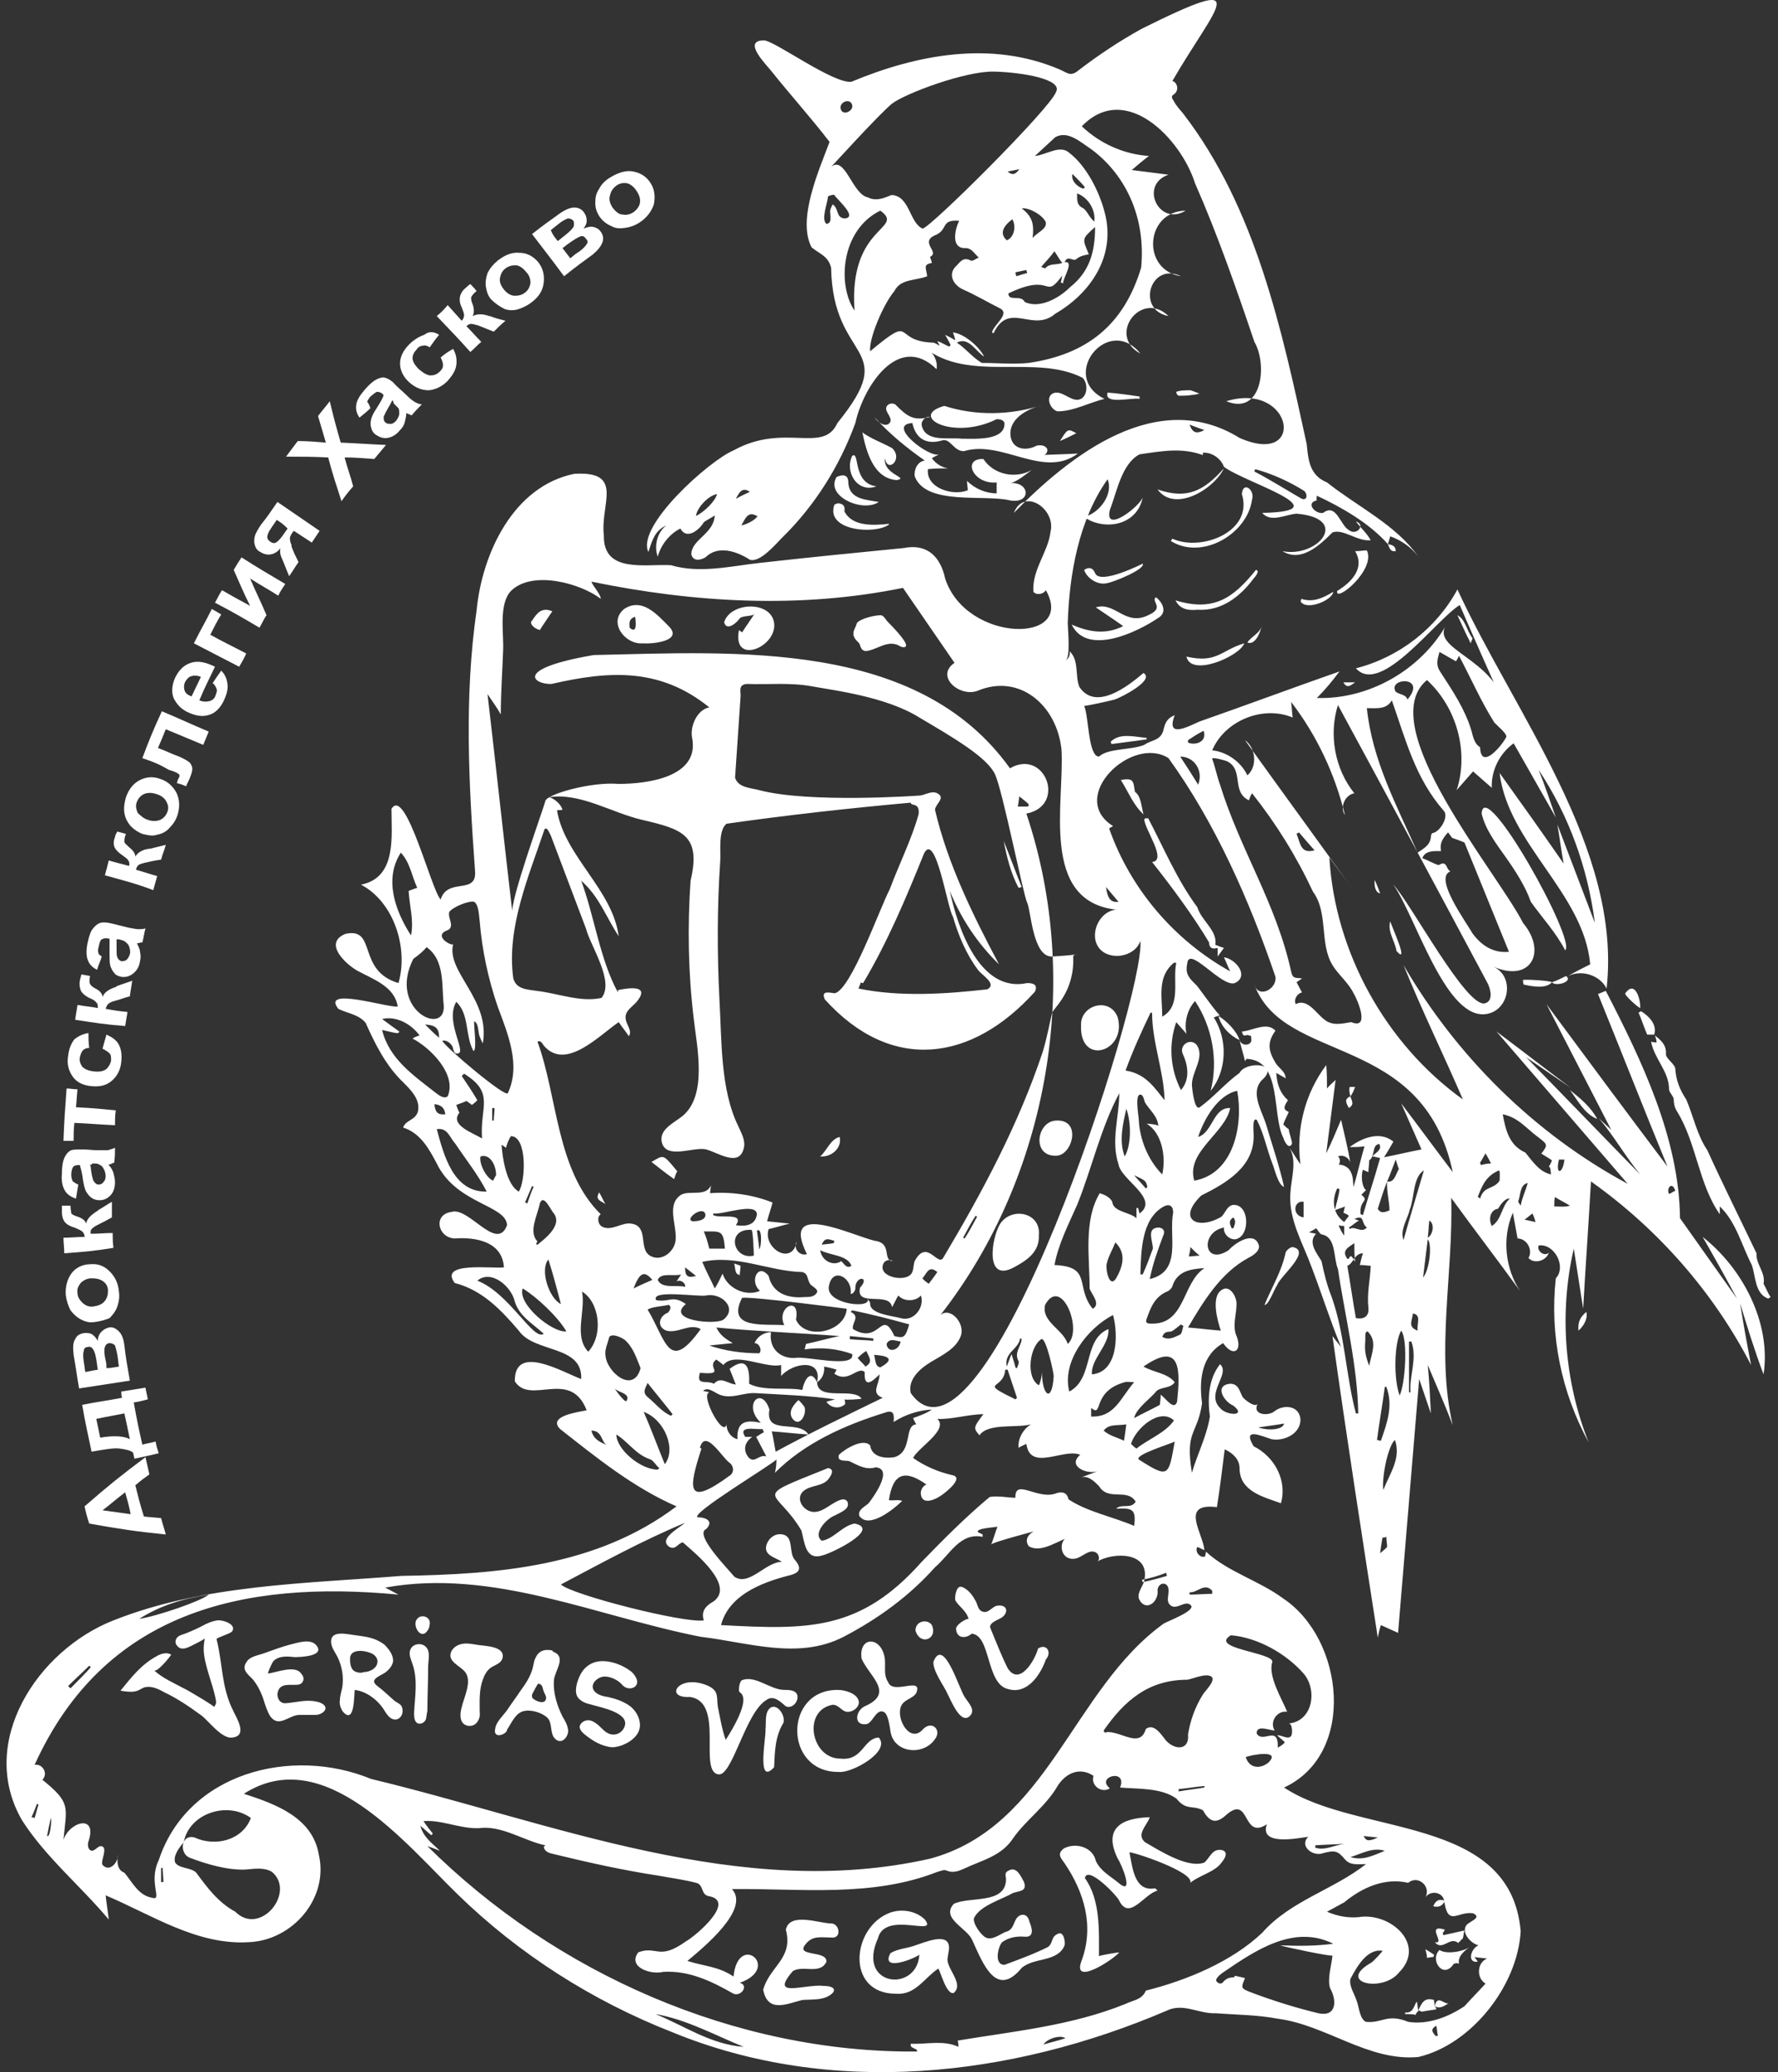
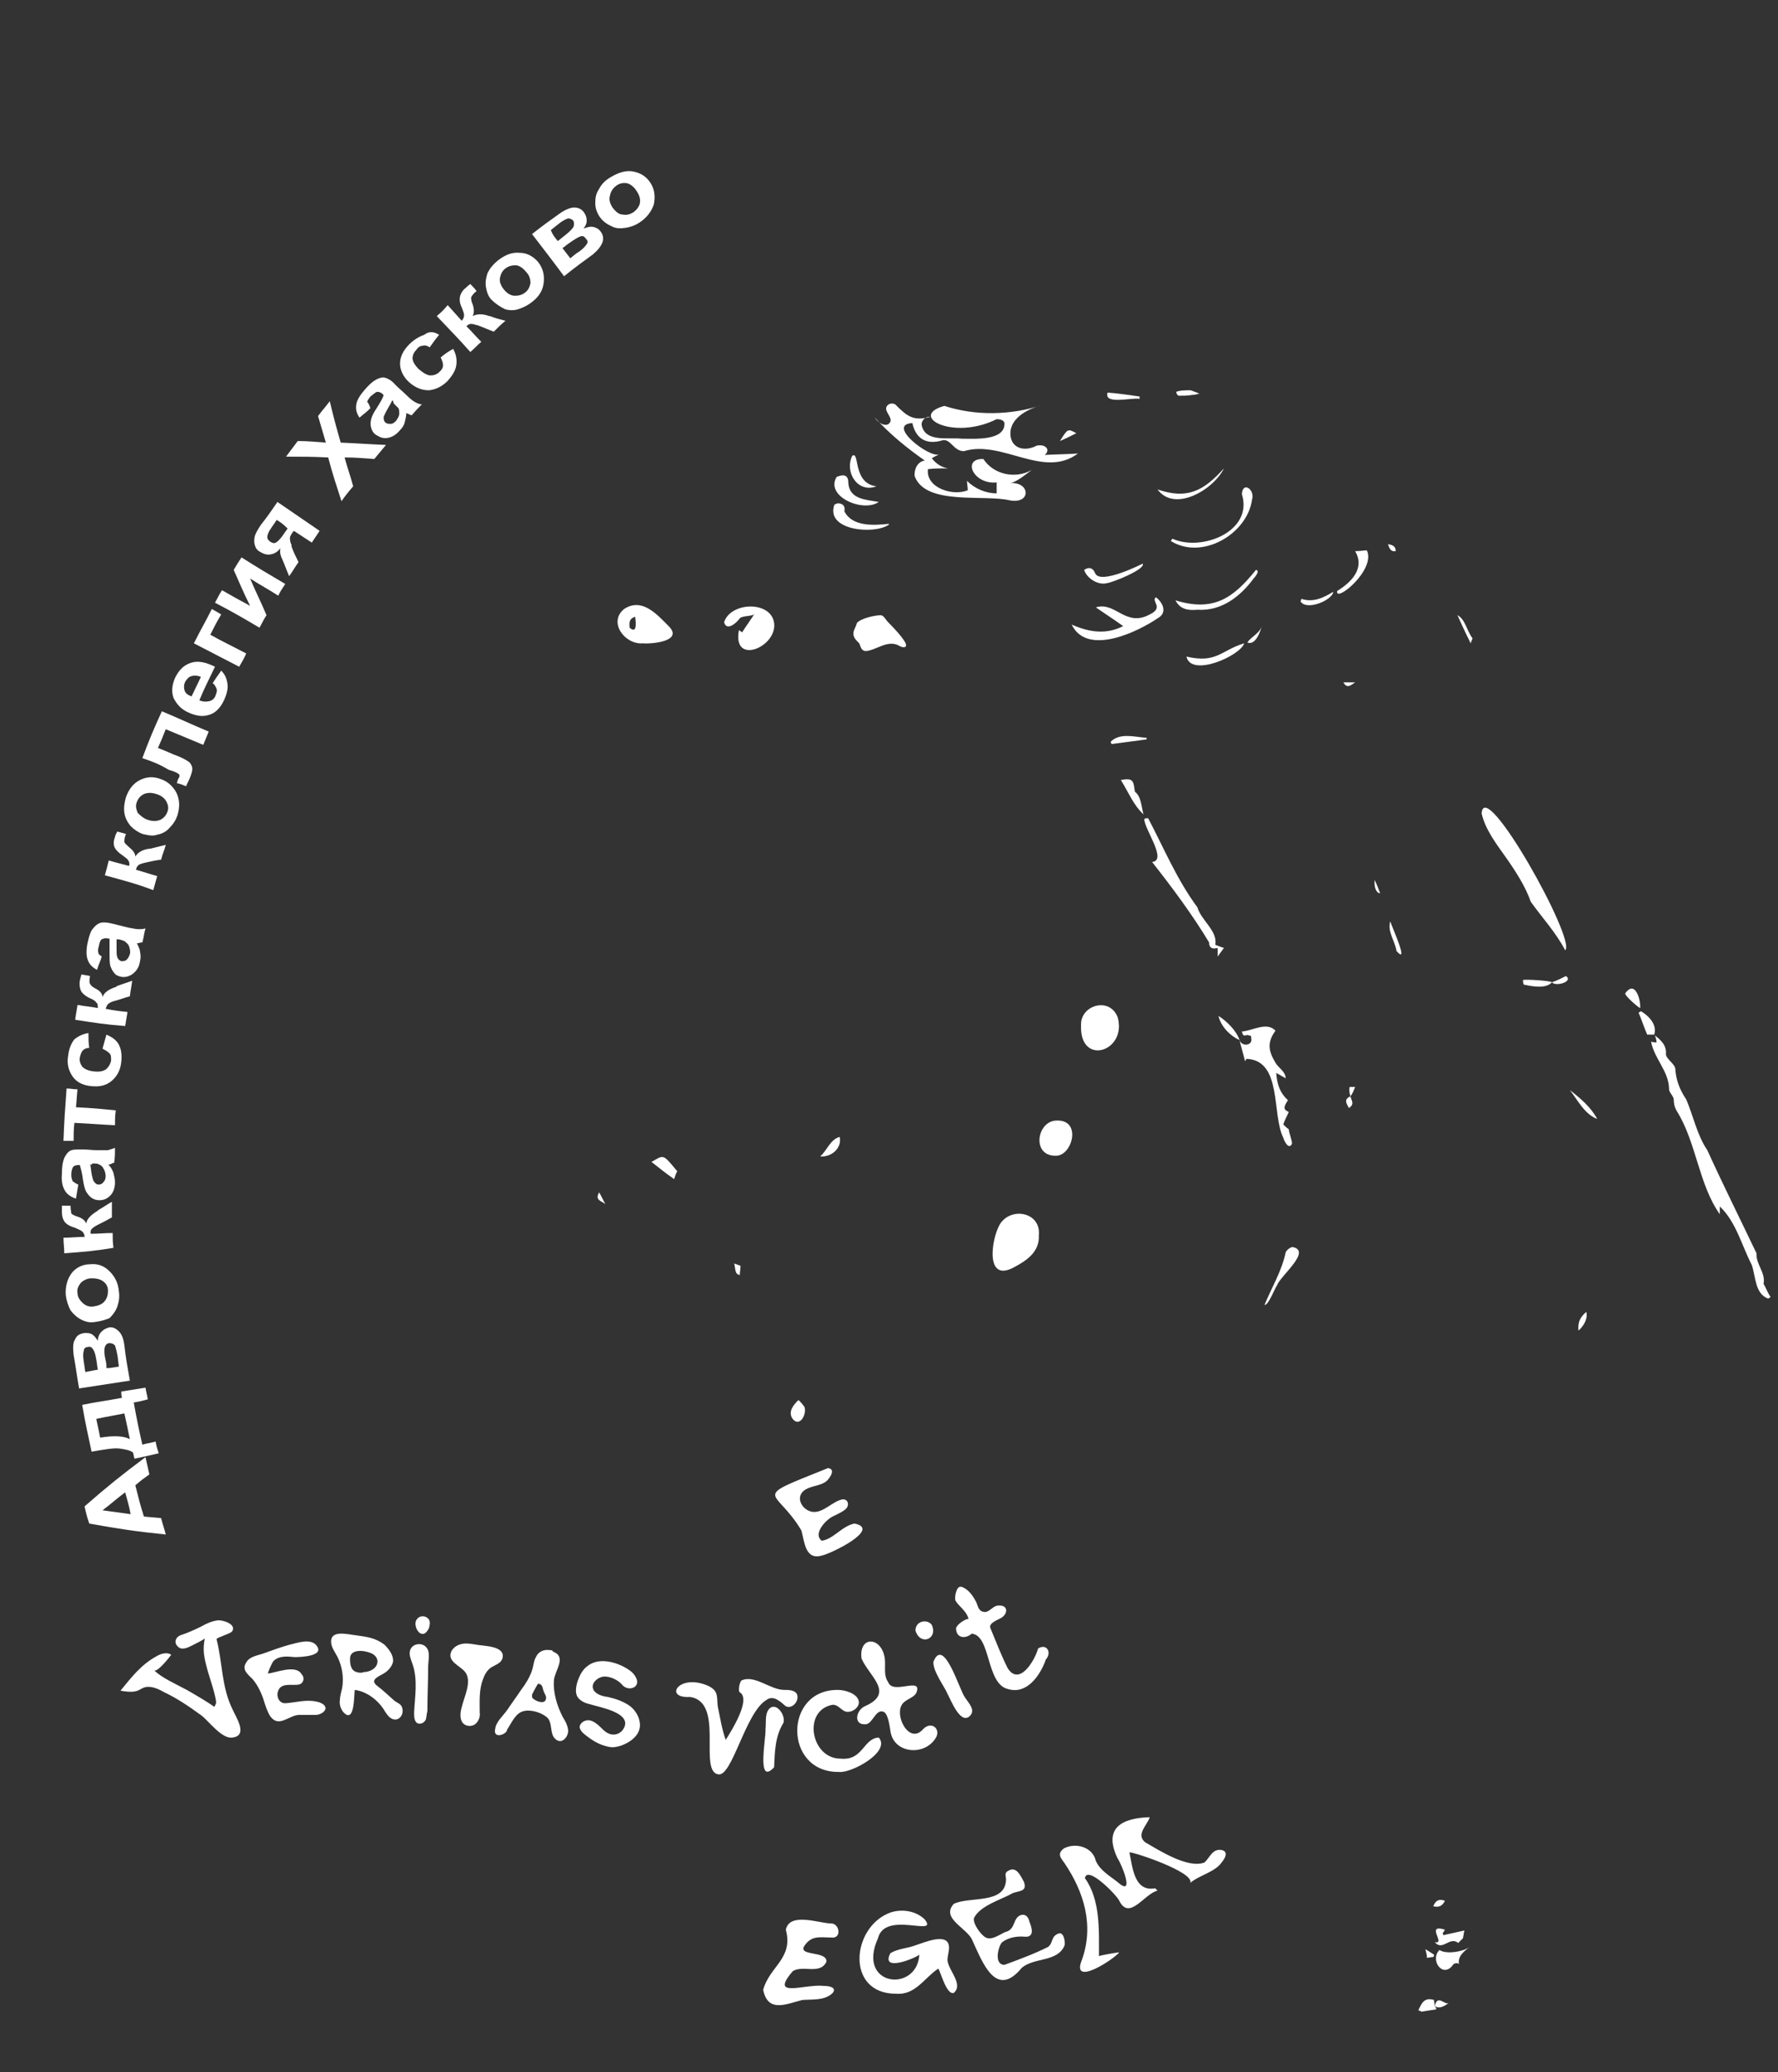
<svg xmlns="http://www.w3.org/2000/svg" width="121" height="141" viewBox="0 0 121 141" fill="none">
  <rect x="0" y="0" width="121" height="141" fill="#333333" stroke="none" />
  <path d="M97.642 136.514C97.642 136.355 97.589 136.248 97.589 136.089C96.898 135.876 96.739 136.355 96.526 136.78C96.579 136.833 96.686 136.833 96.739 136.886C97.058 136.833 97.377 136.78 97.749 136.727C97.749 136.673 97.696 136.567 97.642 136.514Z" fill="white" />
  <path d="M97.643 136.514C98.015 136.726 98.334 136.46 98.599 136.301C98.334 136.46 97.802 135.663 97.643 136.514Z" fill="white" />
-   <path d="M96.527 136.834C96.474 136.621 96.474 136.408 96.421 136.196C96.208 136.462 96.208 136.993 95.624 136.94C95.624 136.993 95.624 137.046 95.624 137.046C95.836 137.046 96.049 137.046 96.368 137.099C96.314 137.046 96.421 136.94 96.527 136.834Z" fill="white" />
-   <path d="M74.205 35.431C75.64 36.069 77.447 35.537 77.766 33.837C77.607 34.421 75.109 36.388 75.534 34.687C76.012 33.465 76.331 31.552 77.554 30.914C79.042 30.701 80.423 30.436 81.858 30.967C81.858 30.914 81.858 30.861 81.858 30.808C82.443 30.754 83.081 31.18 83.293 31.764C84.675 32.827 91.425 34.793 85.897 34.9C86.482 35.591 87.492 35.006 88.236 34.953C91.956 35.272 89.671 37.982 87.279 37.504C88.555 38.301 89.83 37.079 90.68 36.228C91.425 35.963 92.381 36.866 93.285 36.76C93.019 36.282 92.594 35.91 92.275 35.484C92.966 35.697 92.328 36.494 91.797 36.069C91.212 35.75 90.946 34.209 90.043 34.9C89.511 35.006 88.82 34.209 89.618 34.049C89.564 33.943 89.618 33.837 89.618 33.73C91.318 34.528 93.178 35.591 94.454 37.026C94.507 36.866 94.56 36.654 94.613 36.494C95.357 36.76 96.048 37.238 96.526 37.876C94.985 35.697 92.381 34.474 90.308 32.827C89.139 32.349 89.033 31.339 88.927 30.223C87.226 22.41 85.472 14.173 80.53 7.742C80.317 7.477 80.051 7.211 79.892 6.892C79.52 6.361 79.998 6.573 80.105 6.095C80.158 5.829 79.998 5.563 79.786 5.51C82.762 0.355 85.525 -1.93 77.713 1.949C76.172 2.8 74.737 3.756 73.355 4.819C72.824 5.244 72.611 4.926 72.08 4.713C67.456 2.747 62.407 3.703 57.943 5.563C56.721 5.723 52.681 2.747 51.991 2.747C50.449 2.747 52.203 4.447 52.522 4.872C53.797 6.467 55.232 8.061 56.455 9.656C55.764 11.516 54.223 14.917 55.232 16.83C55.817 17.308 56.349 17.415 56.561 18.212C56.667 24.749 61.344 23.42 56.986 28.788C56.03 30.914 53.372 28.735 49.918 30.648C48.27 31.339 43.275 35.803 44.125 37.557C44.391 36.76 44.55 36.122 45.347 35.75C44.71 36.228 44.497 37.185 44.763 37.876C44.975 37.079 45.56 36.335 46.304 35.963C46.729 36.76 47.58 36.069 47.898 35.537C48.005 35.431 48.642 35.112 48.642 35.059C48.589 36.335 47.048 36.707 47.048 37.716C47.154 38.195 47.633 38.142 48.005 37.929C48.855 37.079 50.13 37.504 51.034 38.088C51.725 38.301 52.788 37.026 53.213 36.6C55.445 34.421 57.146 31.711 58.209 28.788C58.74 26.343 61.132 22.57 63.736 25.121C63.842 24.536 63.47 23.845 62.885 23.633C65.915 26.078 70.432 24.058 73.674 25.706C74.099 26.131 73.993 27.087 73.408 27.194C72.824 27.3 72.239 26.503 71.654 26.768C71.123 27.034 71.495 27.884 71.973 27.991C73.036 27.991 74.099 27.406 75.162 27.14C72.026 25.599 75.428 21.348 77.607 24.058C75.322 22.836 77.66 19.7 79.52 21.507C77.288 21.082 78.298 17.787 80.37 18.797C77.66 18.371 77.926 14.386 80.689 14.332C78.882 15.448 77.5 12.579 79.52 11.888C78.67 11.781 77.819 11.675 77.022 11.569C77.394 11.25 77.766 10.931 78.191 10.612C76.491 10.506 74.843 9.762 73.621 8.593C76.597 5.51 80.37 9.443 81.327 12.472C82.868 15.98 84.144 19.647 85.366 23.261C86.269 24.802 85.897 28.31 83.453 27.3C88.023 25.918 88.927 31.817 84.356 29.798C78.776 26.343 72.877 30.914 68.997 34.9C69.688 33.146 71.867 34.634 71.495 36.175C71.336 37.557 70.219 38.779 70.326 40.267C70.538 40.533 71.017 40.427 71.176 40.161C73.249 43.828 65.755 43.775 64.32 39.364C64.001 37.876 63.098 36.972 61.504 37.291C58.262 37.61 55.02 37.929 51.725 38.301C49.758 38.514 47.633 39.045 45.666 38.46C43.966 38.354 41.043 39.045 41.096 36.441C40.83 34.315 42.531 32.03 39.076 32.242C34.931 33.093 32.805 37.663 32.433 41.543C31.583 47.442 31.901 53.341 32.327 59.24C32.486 60.941 30.467 59.666 29.988 61.207C29.351 60.569 27.597 53.447 26.64 55.042C26.64 56.902 27.012 59.719 24.567 60.197C26.8 61.366 27.809 64.502 27.118 66.893C24.249 66.043 25.683 63.067 23.505 63.545C21.963 64.183 23.558 65.618 24.302 66.043C25.365 66.628 26.853 67.106 27.065 68.488C26.427 68.594 21.804 67.106 23.026 68.647C23.664 68.966 24.408 69.019 24.886 69.604C25.524 71.039 26.268 72.527 27.437 73.643C27.969 74.174 28.607 74.812 28.447 75.609C28.288 76.247 27.597 76.194 27.437 76.725C28.607 77.097 29.191 78.16 29.723 79.17C31.051 81.933 34.453 81.987 34.506 83.368C33.815 85.228 31.901 82.093 30.732 82.465C29.457 82.624 29.776 84.219 30.945 84.272C32.38 84.166 34.187 84.484 34.293 86.238C33.549 86.345 29.829 85.813 30.945 87.301C32.805 87.779 34.081 89.108 35.303 90.543C36.366 92.084 39.661 91.5 39.554 93.838C38.279 93.36 34.984 91.393 35.037 93.998C36.1 95.645 38.81 93.094 39.926 95.964C39.448 96.07 37.216 96.336 38.12 97.24C40.617 99.206 43.115 101.225 46.038 102.501C40.617 106.593 33.921 107.125 27.331 107.231C20.741 107.762 13.885 107.815 7.72 110.26C2.565 112.28 -1.58 118.551 1.502 123.865C3.097 126.363 5.488 128.33 7.401 130.615C7.348 130.083 7.242 129.499 7.189 128.967C10.324 130.296 13.407 132.369 16.915 132.156C19.891 132.05 22.389 129.18 21.698 126.204C21.272 123.653 18.721 122.749 16.596 122.058C22.07 118.551 27.597 125.46 31.157 128.914C35.303 132.953 40.298 136.142 45.719 138.268C56.561 142.732 68.785 141.35 79.361 136.833C80.53 136.248 81.54 137.045 82.762 136.992C84.144 137.099 85.579 137.099 86.96 137.364C90.255 137.79 93.125 140.287 96.526 139.968C100.14 139.118 103.276 135.132 103.489 131.412C102.798 123.44 92.434 124.981 87.385 121.633C92.328 119.348 91.478 111.536 87.332 108.772C85.685 107.55 83.559 106.965 82.071 105.583C82.071 105.69 82.018 105.796 82.018 105.902C81.699 106.062 81.274 105.583 81.486 105.264C81.646 105.318 81.805 105.424 81.965 105.477C81.858 104.308 80.264 102.235 82.815 102.554C83.028 101.225 83.187 99.897 83.346 98.621C83.825 98.834 84.356 99.259 84.356 99.897C84.356 101.491 86.004 101.863 87.173 102.288C87.598 100.8 86.801 99.153 85.313 98.409C84.516 97.08 85.844 97.718 86.535 97.93C87.385 98.09 88.502 97.558 88.502 96.602C88.448 95.645 87.385 95.539 86.748 96.017C86.323 96.389 85.207 96.283 85.579 95.539C85.366 95.805 84.622 95.167 84.569 95.061C84.356 94.689 84.303 94.157 83.719 94.157C82.602 94.263 83.293 95.379 83.931 95.645C84.888 96.389 83.453 96.336 83.028 95.805C82.018 94.795 83.772 93.466 83.028 92.828C82.23 93.838 82.177 95.167 82.337 96.389C82.124 97.718 81.486 98.94 81.114 100.216C80.636 97.293 81.486 97.665 81.805 95.486C81.593 93.944 81.752 92.244 83.24 91.393C83.931 92.403 84.622 91.925 84.091 90.756C83.878 90.012 84.197 89.321 84.144 88.577C84.091 88.151 83.665 87.407 83.134 87.779C82.39 88.258 82.868 89.905 83.081 90.543C82.337 90.49 81.593 90.384 80.849 90.331C81.912 88.524 83.081 86.61 84.941 85.601C85.26 85.441 85.685 85.175 85.685 84.803C85.419 83.687 84.091 84.538 83.612 85.069C81.912 86.185 81.646 83.847 83.293 83.528C83.24 83.953 83.665 84.378 84.091 84.325C85.1 84.112 85.047 81.933 83.931 81.987C83.506 82.04 83.4 82.518 83.134 82.784C81.54 83.74 80.051 82.996 81.752 81.349C83.453 80.499 85.419 79.382 85.313 77.15C85.313 76.938 85.207 76.034 85.525 76.194C86.004 77.097 86.216 78.213 86.588 79.17C86.748 79.542 86.96 80.605 87.385 80.764C87.067 79.329 86.588 77.948 86.163 76.513C85.844 75.503 84.994 74.227 86.004 73.377C87.013 72.314 84.781 72.208 84.356 73.005C83.4 73.696 82.602 74.653 81.646 75.344C81.274 75.609 81.114 73.962 81.114 73.802C81.114 72.899 82.018 71.942 81.433 71.092C81.008 70.614 80.264 71.092 80.477 71.676C80.849 72.474 81.008 73.43 80.37 74.174C79.626 72.739 79.52 71.039 80.051 69.551C80.264 69.816 80.53 70.082 80.742 70.348C80.583 69.551 80.796 68.7 81.327 68.116C82.496 69.87 82.921 72.155 82.39 74.227C83.506 72.846 83.559 70.72 82.602 69.232C82.762 69.179 82.868 69.125 83.028 69.072C82.921 69.125 81.593 67.212 81.433 67.053C80.955 66.574 80.636 66.309 80.796 65.565C80.902 64.289 83.134 67.212 84.037 66.893C85.047 66.415 84.091 65.246 83.293 65.139C83.453 65.458 83.559 65.777 83.719 66.096C79.892 63.97 76.916 60.463 75.481 56.37C75.587 56.317 75.64 56.264 75.747 56.211C72.611 54.245 77.022 49.993 79.52 51.587C82.709 55.998 85.047 61.313 86.801 66.468C86.907 67.319 85.632 67.956 85.366 67C87.385 72.474 96.845 70.188 98.865 79.755C97.696 78.213 96.526 76.619 95.357 75.078C95.836 76.141 96.261 77.15 96.739 78.213C95.889 78.373 95.038 78.585 94.188 78.745C94.401 78.426 94.613 78.054 94.826 77.682C93.922 76.938 92.7 77.416 91.85 78.054C92.169 78.054 92.541 78.054 92.859 78.001C92.594 78.904 92.381 79.861 92.115 80.764C92.062 80.445 92.115 80.073 91.903 79.701C91.637 79.17 90.627 79.01 90.574 79.755C90.893 80.871 91.637 80.339 90.84 79.436C91.159 79.382 91.318 78.904 91.052 78.692C91.425 78.532 91.85 78.798 91.903 79.17C91.743 78.16 91.478 77.15 91.265 76.194C90.946 76.938 90.627 77.735 90.255 78.479C90.468 76.832 90.68 75.131 90.893 73.483C90.68 73.696 90.468 73.855 90.308 74.068C90.308 73.537 90.308 73.005 90.255 72.474C88.82 74.387 88.183 76.832 88.502 79.223C88.236 78.851 88.023 78.479 87.757 78.107C88.289 79.01 87.864 80.18 87.811 81.243C87.704 82.996 88.661 84.591 89.246 86.185C89.936 87.992 90.521 89.852 91.265 91.659C91.052 91.393 90.893 91.181 90.68 90.915C91.637 97.771 92.7 104.574 93.763 111.429C93.816 111.164 93.869 110.898 93.976 110.579C94.348 110.738 94.773 110.951 95.145 111.11C95.623 105.371 96.101 99.631 96.58 93.838C96.845 94.635 97.111 95.379 97.377 96.177C97.324 95.061 97.271 93.944 97.164 92.882C97.749 94.263 98.334 95.592 98.865 96.974C97.696 91.978 98.918 86.61 98.759 81.508C100.3 83.634 101.894 85.707 103.435 87.833C102.426 86.291 102.213 84.219 102.957 82.518C103.063 83.103 103.17 83.687 103.276 84.272C103.914 84.272 104.339 85.069 104.02 85.601C104.392 86.026 105.242 85.813 105.402 85.228C105.136 85.547 104.552 85.122 104.711 84.75C105.774 84.591 106.624 86.185 105.88 86.982C105.455 90.809 106.252 94.742 108.112 98.143C106.465 93.998 106.093 89.321 107.103 84.963C107.315 86.345 107.528 87.673 107.74 89.055C107.9 86.185 108.112 83.262 108.272 80.392C112.842 83.634 116.616 87.939 119.167 92.882C118.901 91.5 118.635 90.065 118.423 88.683C118.901 90.277 119.432 91.978 120.017 93.519C120.548 90.012 118.582 86.291 115.872 84.166C116.669 85.547 117.466 86.982 118.21 88.364C116.934 86.557 115.606 84.697 114.33 82.89C114.277 77.469 111.726 72.155 109.281 67.425C109.122 67.478 108.909 67.584 108.75 67.637C110.344 71.57 111.886 75.503 113.48 79.382C110.716 75.716 107.953 71.995 105.242 68.328C106.73 71.198 108.165 74.015 109.653 76.885C109.388 76.619 109.069 76.353 108.803 76.088C109.813 77.257 110.61 78.692 111.62 79.914C109.016 77.257 106.465 74.599 103.861 71.942C104.87 72.633 105.88 73.324 106.89 74.015C105.189 72.739 103.542 71.464 101.841 70.188C104.817 73.643 107.793 77.097 110.77 80.552C104.445 77.15 99.131 71.889 95.517 65.671C96.739 68.7 98.227 71.73 99.556 74.812C94.294 71.039 90.84 64.767 90.468 58.337C90.999 59.081 91.531 59.772 92.062 60.516C89.618 57.114 87.173 53.766 84.728 50.365C85.472 50.897 85.579 52.172 84.888 52.757C84.463 51.853 83.506 51.162 82.496 51.056C83.346 49.036 85.951 47.974 87.97 48.824C87.917 48.452 87.917 48.08 87.864 47.761C89.618 50.046 90.84 52.65 91.531 55.467C91.159 54.936 91.531 54.085 92.169 53.979C90.84 52.331 90.415 49.993 91.052 47.974C94.454 54.245 97.855 60.569 101.203 66.84C101.416 67.212 101.682 68.116 101.044 68.275C99.768 68.541 96.048 61.526 94.826 60.197C96.314 62.323 98.28 69.072 100.938 69.019C102.691 68.966 103.17 66.468 101.629 65.777C104.18 66.893 105.296 64.767 103.648 62.801C101.894 59.347 93.391 49.355 97.111 46.273C99.131 48.133 99.981 51.162 99.131 53.766C99.503 53.341 99.875 52.916 100.247 52.491C100.672 52.863 101.097 53.235 101.522 53.607C101.469 52.438 102.054 51.269 103.01 50.578C103.967 52.278 104.924 53.926 105.88 55.627C105.508 54.563 105.136 53.447 104.711 52.385C106.784 55.52 108.059 59.081 108.537 62.801C107.687 60.569 106.837 58.337 105.986 56.105C106.146 57.008 106.252 57.912 106.412 58.762C104.977 56.689 103.542 54.67 102.054 52.597C102.638 57.433 107.793 60.782 108.219 65.618C107.687 65.884 107.156 66.149 106.624 66.468C107.528 65.937 108.856 66.309 109.335 67.265C110.398 57.752 103.01 48.452 99.184 40.108C97.749 42.765 95.198 44.732 92.275 45.476C93.975 47.389 97.749 42.127 99.343 41.171C100.353 43.509 101.363 45.794 102.426 48.133C101.788 44.785 97.271 44.2 98.44 42.499C96.686 45.582 93.178 47.602 89.618 47.495C90.202 46.911 90.68 46.326 91.159 45.688C87.97 46.804 84.835 47.974 81.646 49.09C80.902 49.408 79.307 50.312 79.945 48.664C79.414 48.877 79.307 49.196 79.201 49.568C79.042 50.418 78.404 50.312 77.873 50.684C76.969 51.056 75.428 50.897 74.79 51.481C74.046 51.481 74.099 48.718 73.78 48.027C73.78 48.08 75.694 47.655 75.853 47.602C76.331 47.442 78.617 46.273 77.819 45.794C76.756 46.698 74.577 48.399 73.461 46.751C73.142 46.007 73.461 44.891 72.77 44.306C72.877 44.519 72.717 44.838 72.505 44.944C72.877 44.785 72.664 42.765 72.664 42.393C72.77 39.098 73.408 35.378 75.375 32.614C75.8 33.624 74.79 34.953 73.78 35.165C73.833 35.272 74.046 35.325 74.205 35.431ZM90.84 82.359C91.053 82.252 91.318 82.199 91.531 82.093C91.478 82.252 91.478 82.359 91.425 82.518C91.531 82.571 91.69 82.624 91.797 82.731C91.69 82.89 91.584 82.996 91.478 83.156C90.68 82.571 90.627 81.668 90.999 80.871C91.052 80.871 91.106 80.871 91.159 80.924C91.106 81.402 90.946 81.88 90.84 82.359ZM94.401 80.392C94.613 79.914 94.773 79.436 94.985 78.904C95.092 79.223 95.145 79.436 95.198 79.542C94.985 79.914 94.879 80.499 94.401 80.392C94.348 80.977 94.56 81.827 94.56 82.359C94.294 82.465 93.976 82.624 93.763 82.252C93.976 81.615 94.135 81.03 94.401 80.392ZM93.391 78.692C93.497 78.692 93.657 78.745 93.922 78.798C93.55 80.127 93.125 81.402 92.753 82.678C92.7 82.678 92.647 82.624 92.594 82.624C92.487 81.615 93.231 81.774 92.647 81.296C92.753 81.189 92.859 81.083 92.966 80.977C92.7 80.817 92.594 80.02 92.753 79.595C92.859 79.648 92.966 79.701 93.125 79.755C93.125 79.489 93.178 79.276 93.178 78.957C93.603 78.692 93.338 77.894 93.869 77.841C94.082 78.266 93.603 78.426 93.391 78.692ZM58.209 87.726C58.155 86.77 59.272 86.823 58.528 87.62C58.209 89.002 60.547 87.833 60.706 88.949C60.866 88.683 60.972 88.417 61.132 88.152C61.504 88.577 62.301 88.577 62.673 88.152C62.938 88.949 62.194 89.959 61.291 89.693C60.76 89.533 59.165 89.427 59.218 88.683C59.218 88.577 59.112 88.524 59.006 88.311C59.537 89.108 56.242 88.789 56.402 87.567C56.614 86.132 58.049 86.929 57.89 88.045C58.049 88.045 58.155 87.886 58.209 87.726ZM86.907 118.073C87.067 118.232 87.279 118.391 87.439 118.551C87.332 118.71 87.12 118.817 86.96 118.923C87.013 117.328 85.951 118.657 85.525 117.966C85.472 117.328 86.429 117.754 86.748 117.754C86.376 117.169 86.907 116.372 87.598 116.478C87.226 115.575 86.269 114.033 86.588 113.077C86.641 112.439 82.23 112.173 83.772 111.27C85.579 111.429 87.492 112.492 88.714 113.874C89.671 114.99 89.352 117.116 87.704 117.275C87.97 117.275 87.97 118.019 87.864 118.126C87.651 118.391 87.279 118.073 86.907 118.073ZM12.503 125.353C12.875 123.387 15.479 122.537 17.074 123.706C16.489 125.247 14.629 125.672 13.247 125.035C12.291 124.769 12.184 126.151 12.929 126.416C14.045 126.842 15.48 127.267 16.702 127.214C17.34 127.16 17.977 127.054 18.509 127.373C20.156 128.755 17.712 131.784 16.011 130.083C14.842 129.446 14.098 128.436 13.354 127.426C12.982 127.054 12.184 127.16 11.919 126.735C11.759 126.257 12.238 125.672 12.503 125.353ZM55.604 94.051C55.179 93.147 54.754 93.838 54.595 94.582C53.585 94.37 51.991 94.689 50.981 94.157C51.034 92.988 50.768 92.297 49.652 93.147C49.812 93.519 49.918 93.838 50.077 94.21C49.493 94.157 49.068 93.626 48.589 94.157C48.058 93.891 47.367 94.316 47.633 93.413C49.493 93.572 48.005 93.041 48.749 92.51C48.961 92.669 49.121 92.775 49.227 92.882C49.971 91.925 52.097 93.147 53.16 92.882C53.16 93.147 53.16 93.36 53.16 93.626C53.957 92.722 55.977 92.403 55.604 94.051C55.977 93.838 56.136 93.36 56.083 92.988C56.349 93.041 56.614 93.094 56.933 93.2C56.88 93.307 56.827 93.413 56.774 93.466C57.73 94.157 58.368 92.935 58.846 93.36C58.793 94.476 59.325 94.051 59.856 93.519C59.856 94.21 59.218 94.795 60.069 95.114C57.677 96.283 55.232 97.452 52.788 98.781C52.681 98.249 52.628 97.824 52.522 97.399C53.319 97.452 54.169 97.558 55.02 97.612C54.329 96.549 52.044 97.718 52.363 95.911C51.831 94.263 50.502 95.592 51.778 96.814C50.768 96.602 50.13 96.708 50.184 97.93C49.758 97.824 49.44 97.399 49.44 96.921C49.227 97.877 47.633 94.901 48.27 94.742C48.111 94.689 48.005 94.689 47.845 94.635C48.164 94.37 48.536 94.689 48.855 94.848C49.705 95.273 50.556 94.742 51.406 94.795C53.213 94.901 55.02 94.954 56.827 95.22C56.614 95.273 56.455 95.326 56.242 95.379C56.508 95.805 57.146 95.911 57.518 95.539C57.518 95.433 57.518 95.326 57.465 95.22C57.465 95.273 58.528 95.22 58.634 95.167C58.049 94.37 55.658 95.379 55.604 94.051ZM87.12 132.369C87.385 132.475 90.68 133.166 90.68 133.06C90.627 133.697 90.308 134.654 90.521 135.292C90.999 136.142 90.946 137.258 89.724 136.992C88.183 136.62 86.641 136.142 85.1 135.557C84.409 135.292 84.463 135.239 84.728 134.601C84.516 134.548 84.303 134.494 84.037 134.441L83.984 134.548C83.719 134.548 83.453 134.601 83.24 134.867C83.081 135.079 82.815 134.92 82.762 134.76C82.762 134.548 83.134 134.282 83.293 134.176C85.472 132.688 88.076 130.934 90.734 132.262C89.564 132.422 88.342 132.422 87.12 132.369ZM30.998 71.676C32.008 71.889 30.201 69.604 31.051 68.169C31.955 69.019 31.636 70.454 32.22 71.517C32.486 71.464 32.22 69.71 32.273 69.498C32.539 69.604 32.539 70.082 32.592 70.348C32.592 70.454 32.858 71.039 32.858 70.986C33.39 68.009 30.36 66.149 30.839 64.236C30.785 64.395 29.882 63.917 30.095 63.545C30.201 63.333 30.52 63.333 30.626 63.173C30.839 62.854 30.467 62.429 30.573 62.057C30.785 61.738 31.901 61.26 32.273 61.366C32.592 61.579 32.592 62.323 32.646 62.695C32.805 64.661 33.23 66.628 33.868 68.488C34.559 70.348 35.462 72.474 34.559 74.387C34.399 74.706 30.36 71.304 30.095 70.826C30.413 70.72 30.839 71.092 30.839 71.411C30.892 71.464 30.892 71.623 30.998 71.676ZM98.28 129.339C98.546 131.146 99.184 130.03 100.247 130.19C100.938 130.509 99.875 130.774 99.768 131.04C99.45 131.571 100.14 132.262 100.619 132.369C100.087 132.581 99.822 133.591 100.566 133.485C100.512 133.378 100.406 133.272 100.353 133.166C100.619 133.219 100.884 133.219 101.203 133.272C100.512 133.538 100.459 134.601 101.097 134.973C100.619 135.504 100.14 135.983 99.662 136.514C98.546 137.258 97.164 137.79 95.836 137.577C94.401 136.992 94.082 137.683 92.966 137.577C92.541 137.417 92.487 136.567 92.328 136.142C92.169 135.664 91.797 135.132 91.903 134.654C92.328 133.857 93.019 132.581 94.082 132.741C94.135 132.741 93.444 133.485 93.338 133.538C90.893 134.92 94.082 135.611 95.198 134.229C97.111 132.316 94.613 130.083 92.434 130.455C91.743 130.509 91.053 130.402 90.308 130.083C90.308 130.083 91.371 129.499 91.478 129.446C92.7 128.436 94.241 127.745 95.836 128.117C96.526 127.532 97.483 128.436 96.952 129.18C97.271 128.595 98.174 128.702 98.28 129.339ZM60.706 7.051C61.61 6.361 65.702 4.819 67.668 4.872C69.635 4.926 72.345 5.404 71.867 6.254C71.495 7.37 63.204 15.608 62.779 15.555C61.876 15.13 61.929 13.376 60.706 13.269C60.547 13.269 59.75 13.801 59.059 13.429C57.996 13.216 57.518 10.559 56.561 11.356C56.721 11.197 59.803 7.795 60.706 7.051ZM81.061 109.25C81.327 109.622 79.467 110.313 79.201 110.473C72.983 114.937 71.335 124.291 63.311 126.47C50.396 129.393 37.641 124.025 25.258 121.049C19.837 118.817 12.769 120.623 10.803 126.576C10.059 128.117 11.122 129.393 10.324 129.127C9.421 128.967 8.996 128.064 8.464 127.426C7.986 127.267 7.933 126.682 8.039 126.204C8.039 126.735 7.455 127.426 6.976 126.895C6.817 126.629 7.401 125.672 6.87 125.619C6.604 125.619 6.339 126.151 6.073 125.832C5.966 125.672 5.966 125.46 6.02 125.3C6.657 123.44 4.744 123.919 4.319 125.194C4.532 122.909 4.85 122.696 2.884 121.102C3.309 120.677 2.884 119.986 2.353 120.092C7.083 109.676 16.489 107.497 27.118 108.506C26.8 108.347 26.534 108.187 26.215 108.028C33.549 106.699 40.617 109.994 47.686 111.376C50.874 111.748 54.329 112.971 57.411 111.376C59.75 110.154 61.876 108.613 63.629 106.646C64.639 105.796 65.33 104.255 66.871 104.574C66.871 104.52 66.871 104.467 66.871 104.414C66.765 104.361 66.659 104.308 66.552 104.255C66.393 103.989 67.668 103.936 67.881 103.883C67.722 104.308 67.615 104.68 67.456 105.105C67.456 104.946 70.804 104.095 71.123 103.989C70.485 103.989 69.529 104.52 70.007 105.211C70.91 105.743 72.08 104.733 73.036 104.52C71.92 104.467 72.026 106.221 73.142 106.062C73.621 106.008 74.099 105.371 74.577 105.636C74.79 105.743 74.896 106.168 74.631 106.274C75.8 105.583 78.298 105.583 77.873 107.55C77.766 107.975 77.394 108.347 77.5 108.772C77.926 109.729 78.882 109.038 78.776 108.187C78.829 107.656 79.467 107.603 79.52 108.134C79.573 108.506 79.307 108.985 79.679 109.25C80.105 109.569 80.689 108.825 81.061 109.25ZM50.396 47.442C50.449 47.123 50.184 46.592 50.821 46.539C52.309 46.592 53.797 46.432 55.232 46.698C56.667 46.964 60.281 47.389 62.566 48.824C64.905 50.206 67.19 51.534 67.722 52.703C68.253 53.873 69.635 60.888 69.901 61.419C70.166 61.951 70.273 65.139 71.601 65.086C74.258 64.927 73.036 64.821 73.036 65.086C73.142 67.478 71.708 68.594 71.601 68.913C71.495 69.338 71.229 70.72 70.963 71.57C69.316 76.513 66.871 81.083 64.214 85.547C63.842 86.291 63.098 84.219 62.248 85.813C62.141 86.079 62.194 86.504 61.982 86.717C61.504 87.248 59.697 86.876 60.122 85.973C60.228 85.76 60.547 85.654 60.76 85.813C60.016 85.76 60.76 84.591 59.537 84.431C57.943 84.059 53.053 81.615 54.914 85.335C54.435 85.494 53.957 84.963 54.223 84.484C53.904 86.185 51.884 84.91 52.309 83.634C52.788 83.528 53.266 83.368 53.744 83.262C53.213 83.209 52.681 83.156 52.203 83.103C52.309 82.678 52.469 82.252 52.575 81.827C51.246 81.296 49.758 81.083 48.324 81.189C48.324 81.03 48.377 80.817 48.377 80.658C48.058 81.455 46.942 80.977 46.357 81.296C45.347 81.933 46.038 83.315 45.985 84.272C45.985 85.122 45.029 85.919 44.231 85.441C43.434 84.963 44.178 83.422 42.956 83.262C42.318 83.156 41.627 83.794 40.989 83.475C40.67 83.315 40.617 82.784 40.883 82.624C37.854 79.648 37.96 74.653 36.578 70.879C36.791 70.773 36.897 70.986 37.004 71.145C38.492 72.899 40.777 70.454 42.105 69.551C42.318 69.87 42.584 70.188 42.796 70.507C43.009 70.188 42.743 69.87 42.637 69.551C42.371 68.86 42.956 68.594 43.328 68.169C44.285 67 42.796 67.212 42.052 67.372C42.052 67.425 42.052 67.478 42.052 67.531C40.83 65.299 40.458 62.376 39.554 59.931C40.777 60.994 41.255 62.429 42.105 63.705C41.68 60.516 38.438 58.284 37.907 55.148C38.013 55.095 38.173 55.148 38.279 55.095C38.173 54.723 37.748 54.351 37.376 54.245C39.501 53.926 41.627 55.308 43.7 55.786C46.41 56.424 47.739 56.796 46.995 59.931C46.782 63.067 46.835 66.202 47.208 69.285C47.42 71.198 48.164 74.493 46.463 75.928C45.879 76.406 44.869 76.832 45.029 77.682C45.294 78.957 47.208 78.001 48.058 78.213C48.855 78.426 50.29 79.436 50.609 78.16C50.768 77.629 50.449 77.097 50.237 76.619C49.014 74.121 49.121 70.773 48.961 68.009C48.802 64.874 48.802 61.738 49.014 58.603C49.068 57.965 48.855 56.53 49.44 56.052C53.532 55.467 57.837 54.989 61.982 54.617C61.982 54.882 62.62 54.563 62.513 55.414C62.035 57.114 61.185 58.815 60.547 60.516C59.856 61.844 57.943 67.265 56.827 67.584C56.561 67.584 55.817 67.319 56.136 68.009C60.653 73.005 66.127 72.261 70.432 67.478C70.645 67 70.326 66.893 69.901 66.893C66.659 67.584 65.171 63.12 64.639 60.622C65.383 62.482 66.552 64.236 67.987 65.618C66.234 62.323 64.48 58.762 63.629 55.095C63.683 54.67 64.374 54.298 63.789 53.979C63.364 53.766 62.938 54.138 62.513 54.138C62.513 54.138 55.073 54.67 51.672 53.766C51.087 53.607 50.237 53.607 50.024 52.916M62.407 139.49C62.407 139.543 62.407 139.596 62.407 139.596C50.077 139.703 37.801 134.282 29.085 125.619C29.404 125.725 29.669 125.832 29.935 125.938C29.404 125.407 28.819 125.035 28.607 124.237C28.872 124.45 29.085 124.663 29.351 124.875C29.404 124.822 29.404 124.822 29.457 124.769C29.244 124.503 29.032 124.237 28.819 123.919C30.041 123.812 31.317 124.45 32.592 124.397C34.134 124.184 35.622 125.247 37.11 125.566C37.057 125.619 37.057 125.619 37.004 125.672C37.057 125.991 37.376 126.097 37.641 126.151C40.033 126.735 42.424 127.267 44.869 127.639C45.719 127.798 46.57 127.904 47.367 128.117C47.898 128.223 47.686 128.914 48.217 129.02C50.13 129.339 47.42 131.678 46.676 132.103C44.816 133.432 44.71 132.369 43.434 132.847C42.69 133.857 44.284 134.388 45.135 134.176C46.889 134.069 48.43 134.813 49.918 135.664C50.449 135.876 50.981 135.079 50.343 134.92C53.213 133.91 50.237 131.412 49.918 134.494C48.908 133.804 47.952 133.804 46.782 133.432C47.792 132.581 51.087 129.924 49.812 128.542C54.488 128.489 59.325 129.127 63.789 127.373C64.001 127.32 64.214 127.214 64.374 127.267C64.852 127.479 65.224 127.32 65.596 127.16C66.818 126.576 68.147 126.31 68.944 125.088C69.794 123.865 71.176 122.909 71.973 121.527C72.505 120.677 73.461 120.198 74.418 120.836C74.205 121.474 74.949 122.058 75.534 121.686C74.524 120.889 76.756 120.305 76.225 121.633C77.447 121.74 78.989 121.633 80.051 122.377C80.742 123.228 81.114 122.802 81.858 123.174C82.284 123.919 82.709 124.184 83.453 123.493C85.1 122.058 84.516 125.247 86.216 124.131C85.685 125.619 88.289 125.088 89.033 124.981C88.395 125.619 89.352 126.363 90.043 126.097C90.84 125.885 91.052 125.938 91.531 126.523C91.903 126.948 92.381 126.842 92.966 126.842C90.734 128.595 87.811 129.339 85.897 131.518C83.825 133.485 80.742 134.76 77.979 135.451C77.713 136.089 77.128 136.089 76.597 136.355C72.93 137.843 68.997 138.215 65.171 138.852C65.224 139.012 65.224 139.118 65.224 139.278C64.214 138.799 63.045 139.118 61.982 139.065C61.982 139.118 61.982 139.171 61.982 139.224C62.035 139.331 62.248 139.384 62.407 139.49ZM37.535 46.539C41.468 45.635 44.922 45.422 48.27 48.133C47.42 48.292 46.942 49.462 47.101 50.206C47.633 52.916 43.966 53.341 42.105 53.341C40.245 53.182 37.216 54.032 37.11 54.51C37.004 54.989 34.612 61.526 34.878 62.163C34.293 57.168 33.762 52.225 33.177 47.23C33.496 47.708 33.815 48.133 34.081 48.611C34.081 47.176 34.187 45.688 34.24 44.253C34.293 43.084 33.921 41.118 34.771 40.214C36.206 38.779 39.501 39.683 40.883 40.746C40.883 40.427 40.352 39.895 40.245 39.577C47.207 41.011 54.435 41.437 61.45 40.002C62.62 41.702 63.789 43.403 64.958 45.104C63.629 46.007 65.277 47.442 66.499 47.017C69.369 45.794 71.92 47.974 72.239 51.003C72.452 54.617 70.751 61.313 75.959 61.898C74.79 62.004 74.099 63.598 74.79 64.502C75.481 65.405 77.235 65.139 77.607 64.023C77.979 67.691 66.978 101.81 61.982 94.795C61.769 93.891 62.566 93.147 63.364 92.669C64.161 92.191 65.064 91.766 65.383 90.915C65.702 90.065 64.692 88.896 64.001 89.48C71.389 80.02 73.674 66.734 69.847 55.361C72.611 54.829 71.123 50.897 68.731 52.278C62.46 43.509 50.077 44.36 40.405 44.572C34.825 45.529 36.366 46.592 37.535 46.539ZM52.735 100.216C54.754 98.196 57.465 96.974 60.228 96.123C60.813 95.911 60.866 96.23 60.813 96.761C61.557 96.283 62.46 95.964 63.417 95.911C63.045 96.177 62.566 96.336 62.141 96.495C62.194 96.655 62.301 96.814 62.354 96.921C61.504 96.974 62.141 98.781 60.866 99.153C60.228 99.259 59.325 99.153 59.218 98.356C58.74 97.824 57.465 98.621 57.093 98.993C56.933 99.472 57.518 99.365 57.783 99.418C58.368 99.684 58.9 100.056 59.59 99.844C60.813 99.95 59.484 101.81 59.112 102.288C58.9 102.501 58.368 102.713 58.474 103.139C59.112 104.095 60.866 102.66 61.397 102.129C61.132 102.023 60.76 102.129 60.494 102.076C60.76 100.269 61.557 99.95 63.045 101.013C62.779 101.119 62.62 101.438 62.673 101.704C62.779 102.448 63.683 102.023 64.055 101.757C64.374 101.544 65.649 100.534 64.799 100.375C63.842 100.162 62.885 99.737 62.141 99.206C62.46 98.515 64.586 97.293 63.789 96.549C64.746 96.602 65.915 96.23 66.924 96.23C66.234 97.133 66.234 97.186 66.659 97.665C67.243 96.814 69.157 97.186 70.166 96.921C69.635 97.239 69.263 97.877 69.316 98.515C69.475 98.409 69.635 98.356 69.847 98.249C70.113 100.162 72.398 98.515 73.514 98.993C72.558 99.79 74.099 100.428 74.843 100.056C74.418 100.216 73.993 100.375 73.568 100.534C74.046 100.375 74.471 100.8 74.79 101.119C75.428 102.182 76.703 101.225 77.288 102.182C76.969 102.713 76.331 102.288 75.959 102.66C77.022 102.607 77.341 102.66 77.182 103.829C75.694 103.192 73.993 102.873 72.717 102.023C72.611 101.544 72.292 101.491 71.92 101.597C70.645 102.129 69.05 100.534 69.103 101.916C68.625 101.916 67.881 101.757 67.35 101.863C65.755 103.192 64.214 104.733 62.726 106.274C58.528 111.004 54.967 110.898 49.068 110.579C49.599 108.559 51.778 107.709 53.585 107.231C54.329 107.071 54.648 106.806 54.116 106.168C53.638 105.69 54.063 104.574 53.266 104.414C52.788 104.308 52.309 104.627 52.15 105.158C51.99 105.849 52.735 105.955 53.213 106.274C52.097 106.274 50.981 107.975 49.971 107.284C49.599 106.806 47.208 104.414 48.058 104.042C48.589 103.511 48.058 103.245 47.473 103.245C46.995 102.979 52.416 99.737 52.841 99.312C52.841 99.737 52.788 100.003 52.735 100.216ZM71.814 9.337C72.664 8.858 73.514 9.656 74.312 10.187C76.703 11.994 77.979 14.917 77.66 18.212C76.491 22.092 73.993 24.111 70.007 24.696C68.944 24.802 67.881 24.696 66.818 24.696C66.18 24.324 65.755 23.739 65.118 23.314C65.915 22.889 66.393 23.899 66.978 24.271C66.606 23.526 65.543 22.676 64.852 22.623C64.905 22.782 64.958 22.889 65.011 23.154C64.746 22.995 64.533 22.889 64.32 22.782C64.48 23.048 64.586 23.261 64.692 23.473C64.639 23.526 64.639 23.58 64.586 23.58C64.32 23.473 64.108 23.314 63.789 23.208C63.842 23.314 63.895 23.42 63.948 23.526C63.736 23.42 63.629 23.314 63.47 23.314C60.653 23.208 62.354 21.294 59.218 23.899C59.112 23.101 60.069 20.763 60.866 19.806C61.291 18.956 62.301 19.116 63.098 18.797C63.045 18.265 62.779 17.999 63.417 17.893C63.417 17.787 63.257 17.468 63.311 17.468C63.948 17.149 62.62 16.511 63.576 16.033C64.586 15.661 63.948 14.917 65.277 15.023C64.958 15.661 64.746 16.83 65.596 16.883C66.127 16.83 66.287 17.255 66.606 17.521C66.393 17.627 66.18 17.787 66.074 17.734C65.49 17.415 65.277 17.946 65.011 18.159C64.533 18.69 64.852 19.381 65.543 19.7C66.393 20.072 67.19 20.55 68.04 20.976C68.785 21.348 67.615 22.092 67.509 22.623C67.562 22.623 67.562 22.676 67.615 22.676C68.678 20.444 70.273 22.676 71.814 21.348C74.205 19.966 75.906 17.468 75.215 14.598C74.843 13.057 73.94 11.303 72.77 10.4C72.133 9.815 71.176 10.559 70.432 10.612M87.864 66.096C86.854 61.472 84.409 57.859 83.028 53.394C82.815 52.81 82.709 52.225 82.496 51.641C82.443 51.481 83.4 51.747 83.506 51.8C84.675 52.385 83.772 53.873 84.994 54.457C85.047 54.298 85.1 54.138 85.207 53.979C86.854 56.052 88.236 58.284 89.352 60.675C90.415 62.11 89.777 64.183 90.68 65.671C91.106 66.362 91.743 66.84 92.115 67.584C92.434 68.116 93.231 70.082 91.956 69.551C91.318 69.657 90.68 69.816 90.149 69.391C89.564 68.966 88.98 67.903 88.183 68.328C88.023 68.009 88.289 67.584 88.608 67.531C88.502 67.319 88.342 67.053 88.236 66.84C88.342 66.734 88.502 66.681 88.608 66.574C88.183 66.521 87.97 66.628 87.864 66.096ZM37.057 56.424C37.216 56.264 37.322 56.53 37.482 56.849C38.279 58.975 39.076 61.047 39.873 63.173C40.192 64.395 41.84 66.787 40.936 67.903C39.501 68.222 37.96 67.584 36.525 67.425C35.834 67.319 35.143 67.319 34.931 66.574C34.453 63.12 35.994 59.612 37.057 56.424ZM58.74 66.893C60.388 64.13 61.663 61.1 62.885 58.071C63.683 56.53 64.48 61.844 64.852 62.376C65.224 63.651 65.755 64.927 66.552 65.99C66.818 66.362 67.881 66.947 67.19 67.319C64.374 67.637 61.238 67.85 58.421 67.265C58.474 67.106 58.581 66.947 58.581 66.787C58.528 66.84 58.634 66.893 58.74 66.893ZM38.173 107.815C40.989 106.327 43.7 104.839 46.623 103.617C46.198 103.989 44.763 104.733 45.56 105.264C45.985 105.477 46.091 105.052 46.463 104.946C47.314 105.69 50.077 107.922 48.536 108.985C48.058 109.25 47.686 109.622 47.898 110.26C46.57 110.473 38.864 108.506 38.173 107.815ZM74.843 81.189C73.727 83.05 74.152 85.547 74.152 87.673C74.259 88.045 74.949 88.736 74.365 89.055C73.142 87.567 74.365 86.185 71.761 86.079C72.026 84.644 72.717 83.315 73.302 81.987C74.312 79.489 74.896 76.778 76.172 74.387C76.172 75.981 75.587 77.629 76.119 79.223C76.278 80.286 78.935 81.561 77.554 82.571C77.5 82.465 77.5 82.305 77.447 82.199C77.394 82.199 77.394 82.199 77.341 82.199C77.341 82.465 77.341 82.731 77.341 82.89C76.863 82.465 75.747 82.465 75.694 81.774C75.534 81.455 75.162 81.296 74.843 81.189ZM96.473 58.018C95.038 54.776 93.391 51.747 93.019 48.186C93.71 48.186 94.348 48.292 94.72 47.655C95.676 50.365 96.314 52.969 98.28 55.201C98.599 55.627 97.962 56.636 97.483 56.689C97.43 56.689 97.377 56.849 97.377 56.955C97.324 57.487 96.952 57.699 96.473 58.018ZM82.443 114.087C82.762 114.352 82.018 115.043 81.858 115.309C81.327 116.159 81.008 117.063 80.849 118.019C80.955 119.135 79.945 119.082 79.361 118.445C79.042 118.073 78.563 117.222 77.979 117.647C77.607 118.923 76.438 117.913 75.481 117.86C75.322 117.807 75.162 118.019 75.109 117.754C76.544 115.681 78.191 114.299 80.796 114.299C81.168 114.246 82.071 113.821 82.443 114.087ZM102.691 64.767C101.575 64.874 100.778 64.289 100.194 63.492C99.822 62.801 97.536 59.719 98.706 59.294C98.387 59.134 98.493 58.496 97.908 58.868C97.536 58.762 97.217 58.55 96.792 58.39C97.005 57.859 97.59 57.912 98.068 57.912C97.962 57.38 98.174 57.061 98.546 56.636C98.652 56.796 98.759 56.902 98.812 57.008C99.131 57.114 99.396 57.221 99.662 57.327C100.672 59.825 101.682 62.27 102.691 64.767ZM99.237 44.732C99.237 44.678 99.29 44.678 99.29 44.625C100.087 46.113 100.778 47.708 101.682 49.143C101.841 49.355 102.691 49.993 102.479 50.206C102.16 50.79 100.778 52.438 100.725 50.843C100.353 50.631 100.247 50.153 100.14 49.727C99.715 48.292 98.865 47.017 98.068 45.794C97.696 45.263 97.802 44.944 97.962 44.36C98.334 44.572 98.706 44.785 99.078 44.997C99.131 44.944 99.184 44.838 99.237 44.732ZM57.093 90.915C56.349 91.075 55.604 91.287 54.86 91.447C54.807 91.553 54.807 91.712 54.754 91.819C55.87 91.659 56.986 91.766 57.996 92.138C58.209 93.147 54.807 92.244 54.116 92.403C53.053 92.456 52.309 91.712 52.469 90.649C51.99 90.649 51.512 90.968 51.353 91.393C51.672 91.393 51.884 91.872 51.672 92.084C50.502 92.084 49.333 91.925 48.27 91.553C48.802 91.5 49.333 91.447 49.865 91.393C49.333 91.075 49.014 90.862 48.749 90.331C51.565 90.596 54.382 90.703 57.199 90.915C57.146 90.915 57.146 90.915 57.093 90.915ZM51.725 87.833C50.768 88.258 49.493 87.673 49.174 86.663C49.014 86.982 48.855 87.354 48.642 87.673C48.377 87.089 48.058 86.504 47.792 85.866C50.13 85.335 52.309 86.504 54.595 86.557C55.02 86.663 54.914 87.035 55.126 87.354C55.232 87.567 55.977 87.779 55.392 88.152C55.232 88.258 54.967 88.258 54.754 88.258C53.585 88.364 52.575 87.992 52.309 86.823C51.565 85.866 50.981 87.248 51.725 87.833ZM50.502 88.311C51.14 88.205 57.624 89.055 57.624 89.055C57.518 90.649 54.807 91.234 54.169 89.799C54.488 88.098 52.788 88.949 53.372 90.171C52.044 90.065 49.386 90.49 50.502 88.311ZM28.075 70.667C29.297 71.304 31.104 73.111 30.467 74.599C30.201 74.812 29.829 74.493 29.616 74.334C28.128 73.165 26.481 72.048 26.002 70.082C27.118 70.348 27.118 70.348 27.172 70.188C26.8 69.923 26.427 69.657 26.002 69.338C26.906 69.125 27.916 69.604 28.553 70.454C28.394 70.507 28.235 70.56 28.075 70.667ZM81.54 77.363C81.912 76.194 82.868 74.493 84.197 74.227C84.622 76.513 83.984 79.861 81.274 80.339C80.689 78.373 83.4 77.097 83.719 75.397C82.549 75.344 82.549 77.044 81.54 77.363ZM29.032 64.449C29.085 64.449 29.085 64.449 29.032 64.449C30.307 65.352 30.041 67.106 30.201 68.434C30.307 70.56 26.374 68.7 28.128 65.246C28.5 64.98 28.819 64.714 29.032 64.449ZM89.564 83.581C89.724 83.74 89.83 84.006 89.99 84.006C90.946 84.219 90.734 85.601 91.052 86.345C91.531 89.587 92.381 92.882 92.434 96.177C92.381 96.177 92.328 96.177 92.275 96.177C91.584 93.572 91.531 90.809 90.627 88.258C90.308 87.461 90.096 86.61 89.936 85.813C89.618 85.282 88.98 84.538 89.564 83.953C89.352 83.9 89.246 83.9 89.086 83.847C89.299 83.74 89.405 83.687 89.564 83.581ZM74.524 15.448C74.524 17.149 74.152 18.478 72.824 19.541C72.08 20.285 70.751 21.029 69.741 20.55C69.475 20.019 68.625 20.55 68.625 19.966C71.708 18.478 71.017 20.497 72.292 18.743C72.239 18.956 72.239 19.116 72.186 19.222C72.239 19.222 72.292 19.275 72.345 19.275C72.345 18.903 73.142 17.734 72.452 17.84C72.664 17.308 73.036 17.84 73.249 17.627C73.514 17.415 73.78 17.362 74.099 17.308C73.674 16.246 73.568 16.299 74.524 15.448ZM74.312 93.519C74.205 92.51 75.534 91.5 75.428 90.437C73.674 91.181 74.471 93.785 72.77 94.689C72.239 92.669 73.993 90.384 75.747 89.48C76.119 90.862 76.066 93.36 74.312 93.519ZM78.298 68.913C78.351 68.913 78.351 68.913 78.404 68.913C78.404 70.932 79.201 72.846 79.254 74.865C78.563 74.015 77.979 73.058 76.597 72.846C77.128 71.411 77.66 70.242 78.298 68.913ZM78.245 87.035C78.457 85.973 78.776 85.122 79.148 84.112C79.307 83.794 79.201 83.581 78.882 83.528C77.979 83.528 78.457 84.431 78.457 84.963C78.245 85.547 78.032 86.132 77.766 86.717C77.713 86.717 77.66 86.717 77.607 86.717C77.66 85.175 77.66 82.943 79.201 82.093C79.626 81.88 79.839 82.093 79.839 82.518C79.52 84.112 80.477 86.504 78.245 87.035ZM59.909 14.332C61.663 15.608 57.73 15.289 58.155 21.135C56.986 19.434 57.199 15.661 59.909 14.332ZM44.657 88.47C44.231 87.726 47.526 88.258 48.058 88.152C49.068 87.939 50.237 89.002 49.227 89.799C48.642 90.171 45.294 89.852 46.676 88.736C45.773 88.098 45.56 88.63 44.657 88.47ZM47.739 98.568C47.686 98.568 47.686 98.515 47.633 98.515C48.005 97.133 49.174 99.259 49.705 99.578C49.918 99.79 49.971 100.162 49.705 100.375C46.676 102.607 46.835 101.332 47.739 98.568ZM81.965 86.291C80.423 87.301 80.689 90.171 78.298 90.065C78.085 90.065 77.926 90.012 78.032 89.746C78.298 89.002 78.563 88.258 79.414 87.886C79.573 87.833 79.733 87.673 79.786 87.514C80.105 86.504 81.008 86.345 81.965 86.291ZM72.664 91.447C72.345 90.437 70.857 89.959 71.123 88.789C72.239 86.77 73.727 90.543 72.664 91.447ZM105.402 79.382C105.561 79.436 105.508 79.755 105.561 79.914C104.764 79.755 104.286 79.01 103.807 78.426C102.745 77.948 102.479 76.991 102.266 75.822C103.329 76.034 103.861 76.778 104.658 77.363C105.349 77.894 105.349 77.894 104.87 78.532C104.87 78.532 104.87 78.585 104.87 78.479C105.189 78.692 105.402 78.798 105.614 78.957C105.561 79.117 105.508 79.223 105.402 79.382ZM27.809 60.622C27.863 61.632 28.181 62.642 27.969 63.651C26.906 62.004 26.109 59.825 27.278 58.018C27.916 58.709 28.022 59.612 28.394 60.41C28.235 60.463 28.075 60.516 27.809 60.622ZM43.594 93.094C43.115 94.901 41.255 93.36 41.202 92.191C41.149 91.819 41.361 91.393 41.468 90.968C41.68 90.703 42.318 91.021 42.531 91.181C43.115 91.712 43.328 92.456 43.594 93.094ZM29.723 76.832C30.467 76.725 30.573 77.363 30.998 77.841C31.742 78.957 32.486 79.861 33.124 81.083C30.839 81.136 30.201 78.585 29.723 76.832ZM77.819 92.988C80.423 91.181 80.317 93.307 80.105 95.379C79.892 96.017 79.361 95.167 78.989 94.901C78.989 95.273 78.935 95.433 78.935 95.592C78.351 95.911 77.766 96.177 77.182 96.495C77.341 95.805 78.245 95.22 78.723 94.635C79.042 94.37 79.679 94.476 79.945 94.051C79.414 93.413 78.563 93.413 77.819 92.988ZM78.032 76.46C79.095 77.097 79.361 78.745 79.095 79.914C78.138 78.957 77.554 77.522 77.5 76.194C77.5 75.981 77.181 74.334 77.66 74.493C77.819 74.546 77.872 74.918 77.926 75.025C78.245 75.556 78.776 75.928 78.829 76.619C78.776 76.513 78.138 76.46 78.032 76.46ZM93.285 86.132C93.231 87.195 93.019 87.992 93.125 89.002C93.178 89.533 92.859 89.799 92.275 89.693C92.062 88.524 91.903 87.354 91.69 86.132C92.115 85.973 92.169 85.282 92.753 85.282C92.647 85.601 92.594 85.866 92.541 86.079C92.913 86.079 93.125 86.132 93.285 86.132ZM31.423 73.218C31.476 73.165 31.529 73.111 31.583 73.058C33.709 74.387 32.646 75.29 32.805 77.469C32.22 77.097 30.573 76.566 31.264 75.716C31.157 75.503 31.104 75.344 31.051 75.184C31.317 75.078 31.529 75.025 31.742 74.918C31.848 74.972 31.955 75.078 32.114 75.184C32.274 75.078 32.38 74.972 32.486 74.865C32.114 74.227 31.742 73.696 31.423 73.218ZM45.454 89.321C44.869 89.533 44.657 90.277 45.347 90.543C46.145 90.756 46.942 90.012 47.686 90.437C45.507 93.466 45.347 91.234 44.072 89.108C44.444 88.896 45.082 88.896 45.507 88.789C45.719 88.896 45.613 89.161 45.454 89.321ZM70.698 94.263C69.794 93.732 70.06 91.659 70.857 91.128C71.176 90.915 71.708 93.413 71.708 93.626C71.601 95.539 70.91 94.954 70.91 93.36C70.91 93.572 70.804 94.104 70.698 94.263ZM34.771 77.31C35.887 77.31 35.781 80.392 35.303 81.083C34.453 80.605 34.187 78.745 34.134 77.894C34.24 77.948 34.346 78.054 34.453 78.107C34.399 78.107 34.612 77.522 34.771 77.31ZM61.876 90.118C61.61 91.021 61.504 91.075 60.866 90.915C59.962 88.949 59.909 91.553 58.049 90.437C57.943 90.012 58.581 89.587 57.89 89.268C57.943 89.215 57.943 89.215 57.996 89.161C59.272 89.427 60.547 89.746 61.876 90.118ZM40.033 91.978C39.023 90.915 39.873 89.215 39.608 87.886C40.777 88.577 41.096 90.809 40.033 91.978ZM36.578 84.484C35.941 83.794 36.578 82.731 36.738 81.88C37.004 81.189 37.482 82.359 37.694 82.571C38.279 83.368 37.11 84.272 36.578 84.697C36.472 84.697 36.472 84.591 36.578 84.484ZM37.004 90.756C36.313 91.287 34.665 87.992 32.486 87.142C33.443 86.345 34.825 87.567 35.037 88.577C35.356 89.587 36.26 90.065 37.004 90.756ZM77.182 94.051C76.225 95.167 75.853 96.442 74.258 96.389C74.258 96.23 74.258 96.07 74.258 95.805C75.109 96.495 74.259 94.689 76.544 94.051C76.703 93.998 76.916 94.051 77.182 94.051ZM77.341 98.568C77.182 98.462 77.075 98.356 76.969 98.249C77.288 97.186 78.935 95.751 79.892 96.655C79.307 97.505 78.138 97.93 77.341 98.568ZM79.945 98.09C79.52 100.428 79.573 100.641 77.5 99.312C77.182 98.993 79.679 98.249 79.945 98.09ZM79.892 65.511C79.945 65.511 79.998 65.511 80.051 65.511C79.786 66.734 80.423 68.434 79.095 69.179C79.095 67.85 78.723 66.468 79.892 65.511ZM38.545 90.596C37.588 90.703 35.197 88.736 35.569 87.673C36.472 88.205 37.96 89.587 38.545 90.596ZM43.806 96.07C45.241 96.602 46.038 98.621 45.241 99.631C44.763 98.462 44.338 97.293 43.806 96.07ZM44.603 137.045C46.729 137.417 48.642 138.48 50.609 139.278C48.377 139.118 46.57 137.843 44.603 137.045ZM95.357 90.543C95.836 91.181 95.623 94.21 95.251 94.954C94.826 93.838 94.879 91.34 95.357 90.543ZM50.715 97.771C50.184 96.974 51.459 97.293 51.884 97.24C51.937 97.293 51.937 97.399 51.991 97.452C51.778 97.558 51.565 97.718 51.459 97.771C51.672 98.196 51.884 98.568 52.15 99.1C51.618 98.94 51.353 99.631 50.928 99.153C50.556 98.674 50.662 98.143 51.193 97.771C51.087 97.771 50.928 97.771 50.715 97.771ZM44.869 99.897C44.816 99.95 44.763 100.003 44.763 100.003C43.593 100.003 41.946 98.621 41.946 97.612C42.796 98.143 43.275 98.993 44.284 99.312C44.497 99.418 44.657 99.737 44.869 99.897ZM75.906 84.538C76.65 85.282 76.438 86.132 75.959 86.982C75.481 87.726 75.215 86.291 75.322 85.973C75.428 85.494 75.694 85.069 75.906 84.538ZM48.536 82.678C48.536 82.624 48.536 82.624 48.536 82.571C49.174 82.678 51.459 81.774 51.512 82.624C51.406 83.368 50.768 83.475 50.077 83.368C50.715 82.465 48.961 82.943 48.536 82.678ZM51.14 83.687C51.246 83.687 51.3 85.228 51.3 85.441C49.865 85.76 49.386 83.581 51.14 83.687ZM85.366 32.083C85.366 32.03 85.419 31.977 85.419 31.924C86.588 32.242 87.757 32.774 88.767 33.412C89.033 33.677 88.927 34.156 88.502 33.89C87.492 33.305 86.482 32.668 85.366 32.083ZM9.474 110.154C10.909 109.25 12.45 108.772 14.204 108.506C13.726 108.931 10.643 109.994 9.474 110.154ZM56.508 14.545C56.508 14.811 56.614 15.183 56.242 15.236C55.87 14.917 56.295 13.907 56.349 13.376C56.349 13.323 56.774 13.216 56.774 13.269C56.986 13.588 58.421 14.811 57.465 14.864C56.88 14.811 57.093 14.173 56.667 13.907C56.561 14.12 56.455 14.279 56.508 14.545ZM93.976 98.037C93.869 98.037 93.816 97.984 93.71 97.984C93.869 96.761 94.082 95.592 94.241 94.37C94.294 94.37 94.348 94.37 94.348 94.37C94.826 95.645 94.401 96.814 93.976 98.037ZM94.135 101.385C94.029 100.375 94.507 98.302 94.932 97.984C95.357 99.206 94.613 100.216 94.135 101.385ZM49.333 84.963C48.908 84.963 48.536 84.963 48.27 84.963C48.164 84.538 48.058 84.166 47.898 83.794C49.068 83.794 49.227 83.687 49.333 84.963ZM38.173 88.736C37.322 88.311 36.738 86.345 37.322 85.707C37.641 86.717 37.907 87.726 38.173 88.736ZM68.412 93.2C68.466 93.2 68.519 93.2 68.572 93.2C68.785 93.838 68.997 94.476 69.21 95.114C69.157 95.167 69.157 95.167 69.103 95.22C66.499 93.944 68.306 94.635 68.412 93.2ZM96.899 79.648C96.42 81.296 95.942 82.837 95.517 84.378C95.251 83.687 95.782 82.996 95.942 82.305C96.261 81.508 96.154 80.073 96.899 79.648ZM70.273 16.192C70.379 15.236 70.273 14.758 69.529 14.173C70.113 14.12 71.017 14.704 71.176 15.13C71.229 15.608 70.645 15.767 70.273 16.192ZM76.65 75.45C76.969 76.3 77.022 77.841 76.544 78.692C76.119 77.629 76.438 76.406 76.65 75.45ZM84.781 119.561C85.153 119.401 87.226 119.029 86.323 119.933C85.738 120.411 84.994 120.305 84.781 119.561ZM102.001 79.648C102.107 79.595 102.054 80.286 102.054 80.339C101.629 80.977 100.991 80.658 100.725 81.561C100.672 81.508 100.619 81.455 100.566 81.455C100.831 80.764 101.097 80.02 102.001 79.648ZM33.762 79.967C33.709 80.02 33.655 80.18 33.549 80.339C33.071 80.127 32.592 79.17 32.699 78.692C33.337 78.479 33.762 79.276 33.762 79.967ZM44.072 94.104C44.657 94.848 45.241 95.539 45.773 96.23C45.719 96.283 45.719 96.283 45.666 96.336C45.029 96.07 44.603 95.486 44.072 95.061C43.7 94.742 43.912 94.476 44.072 94.104ZM46.623 87.567C46.091 87.407 45.029 87.726 44.763 87.089C44.975 86.557 45.879 86.876 46.357 86.717C46.251 86.876 46.145 87.035 46.038 87.195C46.304 87.035 46.676 87.301 46.623 87.567ZM94.985 47.07C94.401 46.113 97.164 45.954 95.782 47.602C95.676 47.23 95.251 47.283 94.985 47.07ZM37.588 41.596C37.269 42.074 37.004 42.446 36.738 42.871C36.313 42.765 35.994 42.393 36.206 42.234C36.525 41.755 36.844 41.277 37.588 41.596ZM81.54 53.394C81.114 52.703 80.742 52.119 80.317 51.481C81.274 51.481 81.912 52.438 81.54 53.394ZM76.491 98.037C75.959 97.771 75.534 97.718 75.109 97.346C75.481 96.867 76.012 97.027 76.65 96.921C76.597 97.346 76.544 97.718 76.491 98.037ZM57.252 85.813C56.721 86.185 55.923 85.813 55.817 85.069C56.508 85.441 57.677 85.388 57.943 86.132C57.624 86.345 57.465 86.026 57.252 85.813ZM74.471 15.076C74.099 14.758 74.046 14.439 73.727 14.173C73.249 13.96 73.302 13.588 73.302 13.163C74.046 13.429 74.577 14.279 74.471 15.076ZM101.522 83.422C101.257 82.89 101.469 82.305 101.947 82.252C102.107 81.987 102.426 81.508 102.745 81.561C102.16 82.093 102.213 82.996 101.522 83.422ZM93.178 92.935C92.913 92.244 92.859 91.872 92.913 91.234C92.913 90.649 92.913 90.649 93.072 90.596C93.763 91.287 93.338 92.084 93.178 92.935ZM95.995 94.742C95.942 94.742 95.942 94.742 95.889 94.742C95.889 93.572 95.889 92.456 95.889 91.287C95.942 91.287 95.995 91.287 96.048 91.287C96.473 92.456 95.889 93.626 95.995 94.742ZM68.891 14.917C69.157 15.342 69.05 16.139 68.519 16.352C68.04 15.927 68.2 15.448 68.891 14.917ZM47.367 35.112C47.42 34.528 48.27 33.677 48.802 33.624C48.642 34.156 47.898 34.846 47.367 35.112ZM91.903 126.363C92.647 126.151 93.391 125.672 94.241 125.938C93.444 126.257 92.753 126.629 91.903 126.363ZM69.422 91.075C69.475 91.075 69.475 91.075 69.529 91.128C69.475 91.659 68.997 92.031 69.316 92.616C69.369 92.722 69.263 92.935 69.21 93.094C69.157 93.094 69.157 93.094 69.103 93.041C69.05 92.775 68.944 92.51 68.838 92.138C68.678 92.51 68.625 92.722 68.519 92.988C68.306 92.031 69.316 91.819 69.422 91.075ZM69.529 60.356C69.475 60.356 69.422 60.41 69.316 60.41C68.785 59.4 68.519 58.337 68.306 57.221C68.731 58.284 69.103 59.294 69.529 60.356ZM63.789 86.557C63.576 86.876 63.364 87.142 63.204 87.354C63.045 87.248 62.779 87.035 62.779 86.982C63.098 86.61 63.204 86.079 63.789 86.557ZM72.292 17.893C71.867 18.052 71.442 17.893 71.123 18.265C71.123 18.265 70.963 18.212 70.857 18.159C71.176 17.787 71.495 17.468 71.761 17.096C71.973 17.415 72.08 17.627 72.292 17.893ZM80.37 90.118C80.423 90.171 80.477 90.171 80.53 90.224C80.477 90.437 80.423 90.756 80.317 90.809C79.945 90.968 79.573 91.234 79.095 90.968C79.254 90.543 79.52 90.649 79.733 90.596C79.998 90.437 80.158 90.277 80.37 90.118ZM59.484 92.191C60.388 92.244 60.972 92.456 59.909 93.041C59.537 92.988 59.59 92.51 59.484 92.191ZM58.953 91.925C59.165 92.403 59.431 92.669 58.9 92.988C58.74 92.775 58.528 92.616 58.368 92.403C58.528 92.244 58.687 92.084 58.953 91.925ZM81.912 49.727C82.177 50.525 81.274 50.737 80.849 50.525C80.849 50.471 80.849 50.418 80.849 50.365C81.168 50.153 81.486 49.94 81.912 49.727ZM44.391 87.089C43.912 87.301 43.54 87.461 43.115 87.673C43.54 86.557 43.859 86.451 44.391 87.089ZM88.236 56.742C88.289 56.689 88.342 56.689 88.395 56.636C88.714 57.008 89.033 57.38 89.458 57.859C88.502 58.124 88.502 57.38 88.236 56.742ZM97.164 84.325C97.483 84.697 97.271 86.451 96.845 86.929C96.952 86.026 97.058 85.228 97.164 84.325ZM91.85 83.634C91.85 83.581 91.797 83.528 91.797 83.528C92.062 83.368 92.275 83.156 92.487 83.05C92.434 83.05 92.328 82.996 92.169 82.943C92.913 82.624 92.594 83.209 93.019 83.528C92.647 83.953 92.169 83.368 91.85 83.634ZM48.005 82.624C48.058 83.05 47.42 83.103 47.154 83.103C46.517 82.996 47.845 81.987 48.005 82.624ZM61.291 91.287C61.185 91.925 60.388 92.084 60.334 91.447C60.547 91.021 60.919 91.234 61.291 91.287ZM57.996 7.158C58.102 7.583 57.252 7.955 57.199 7.317C57.199 6.892 57.89 6.679 57.996 7.158ZM92.169 84.591C92.169 85.016 92.169 85.441 92.222 85.866C91.797 85.069 91.903 85.76 91.69 85.654C91.265 85.069 91.797 84.856 92.169 84.591ZM80.955 108.506C80.955 108.453 80.955 108.4 80.955 108.347C81.486 108.4 81.965 107.656 82.496 108.241C82.496 108.294 82.496 108.4 82.496 108.453C81.965 108.453 81.486 108.506 80.955 108.506ZM88.714 81.774C88.714 82.199 88.714 82.518 88.714 82.837C87.917 82.731 88.023 81.668 88.714 81.774ZM96.473 90.543C95.782 90.277 96.101 89.905 96.154 89.374C96.739 89.48 96.42 90.012 96.473 90.543ZM4.797 114.884C4.744 114.831 4.691 114.777 4.638 114.724C5.116 114.246 5.594 113.821 6.073 113.343C6.126 113.396 6.126 113.396 6.179 113.449C5.754 113.927 5.276 114.405 4.797 114.884ZM51.512 35.112C51.565 35.112 51.565 35.112 51.565 35.112C51.353 35.431 50.768 35.697 50.449 35.75C50.715 35.325 50.874 34.74 51.512 35.112ZM40.245 97.346C41.043 97.346 40.883 98.196 41.361 98.356C40.883 98.143 40.405 97.984 40.245 97.346ZM103.967 80.499C103.807 81.083 103.595 81.455 103.489 82.04C103.435 81.933 103.276 81.774 103.329 81.721C103.489 81.296 103.435 80.605 103.967 80.499ZM85.632 97.133C86.269 97.027 86.801 96.974 87.385 96.867C87.332 97.239 86.482 97.399 85.632 97.133ZM105.827 81.455C105.827 81.402 105.827 81.402 105.827 81.455C106.146 81.668 106.518 81.827 106.837 82.04C106.518 82.146 106.093 82.093 105.774 82.093C105.774 81.827 105.774 81.615 105.827 81.455ZM79.361 107.018C79.361 107.071 79.414 107.178 79.414 107.231C78.882 107.39 78.298 107.55 77.766 107.656C77.766 107.603 77.713 107.55 77.713 107.497C78.298 107.39 78.829 107.231 79.361 107.018ZM72.505 138.693C72.026 138.852 71.548 138.959 71.017 139.118C71.229 138.746 72.133 138.427 72.505 138.693ZM29.563 75.131C30.041 75.184 30.254 75.397 30.307 75.822C29.829 75.875 29.616 75.716 29.563 75.131ZM42.637 95.326C42.531 95.486 41.84 94.529 41.84 94.476C41.999 94.742 42.956 94.795 42.637 95.326ZM89.511 125.725C89.511 125.672 89.511 125.619 89.511 125.566C90.149 125.513 90.787 125.513 91.478 125.46C90.787 125.566 90.149 125.938 89.511 125.725ZM59.431 91.075C59.431 91.128 59.431 91.181 59.431 91.234C58.9 91.181 58.368 91.181 57.837 91.128C57.837 91.075 57.837 90.968 57.837 90.915C58.421 90.968 58.9 91.021 59.431 91.075ZM28.925 69.71C29.669 69.763 29.882 69.976 29.882 70.614C29.563 70.348 29.297 70.082 28.925 69.71ZM100.778 79.276C100.778 79.223 100.725 79.17 100.725 79.117C100.831 78.957 100.938 78.745 101.097 78.479C101.256 78.745 101.363 78.957 101.469 79.17C101.203 79.17 100.991 79.223 100.778 79.276ZM73.833 12.738C73.78 12.791 73.78 12.791 73.727 12.844C73.249 12.685 72.877 12.26 72.983 11.835C73.302 12.153 73.568 12.419 73.833 12.738ZM94.348 104.574C94.348 104.839 94.401 105.052 94.401 105.264C94.294 105.371 94.188 105.477 93.922 105.69C93.976 105.264 94.029 104.946 94.082 104.627C94.135 104.627 94.241 104.627 94.348 104.574ZM75.268 60.356C75.587 60.728 75.853 61.047 76.119 61.366C75.587 61.419 75.375 61.154 75.268 60.356ZM69.369 54.191C69.635 54.404 69.847 54.564 70.007 54.723C70.007 54.776 70.007 54.829 69.954 54.882C69.741 54.882 69.529 54.882 69.263 54.882C69.316 54.67 69.316 54.51 69.369 54.191ZM51.512 83.74C51.884 83.475 51.831 84.803 51.672 85.016C51.672 84.91 51.512 83.74 51.512 83.74ZM81.008 84.856C81.274 85.122 81.433 85.282 81.646 85.441C81.433 85.441 81.168 85.494 80.902 85.494C80.955 85.282 81.008 85.069 81.008 84.856ZM80.211 121.899C80.211 121.846 80.211 121.793 80.211 121.74C80.796 121.686 81.38 121.58 81.965 121.527C81.965 121.58 81.965 121.633 81.965 121.633C81.327 121.74 80.796 121.793 80.211 121.899ZM78.085 80.764C78.032 80.817 78.032 80.817 77.979 80.871C77.713 80.552 77.447 80.286 77.182 79.967C77.979 80.339 77.979 80.339 78.085 80.764ZM46.623 86.238C46.835 86.398 47.101 86.61 47.367 86.823C46.782 86.982 46.623 86.823 46.623 86.238ZM106.465 78.904C106.358 79.914 105.827 79.967 106.093 78.904C106.199 78.904 106.305 78.904 106.465 78.904ZM50.077 33.943C50.396 33.305 50.609 33.199 51.034 33.465C50.715 33.624 50.449 33.73 50.077 33.943ZM65.649 84.272C65.596 84.272 65.596 84.219 65.543 84.219C65.808 83.74 66.074 83.209 66.393 82.731C66.446 82.731 66.446 82.784 66.499 82.784C66.234 83.262 65.968 83.794 65.649 84.272ZM97.164 84.219C97.217 83.847 97.217 83.475 97.271 83.05C97.643 83.262 97.536 84.006 97.164 84.219ZM80.955 28.894C81.38 29.054 81.646 29.16 81.965 29.266C81.433 29.532 81.168 29.479 80.955 28.894ZM3.469 123.706C3.522 123.865 3.416 125.088 3.203 124.928C3.203 124.928 3.416 123.812 3.469 123.706ZM56.774 84.431C56.774 84.484 56.774 84.538 56.721 84.591C56.508 84.644 56.242 84.644 55.923 84.697C56.136 84.166 56.402 84.325 56.774 84.431ZM83.931 83.581C83.878 83.581 83.878 83.581 83.825 83.581C83.665 83.262 83.612 83.05 83.931 82.837C84.144 83.103 84.037 83.315 83.931 83.581ZM69.157 18.797C69.157 18.69 69.103 18.637 69.103 18.531C69.369 18.478 69.582 18.425 69.847 18.371C69.847 18.425 69.901 18.531 69.901 18.584C69.635 18.637 69.369 18.743 69.157 18.797ZM35.887 81.88C35.834 81.88 35.781 81.827 35.728 81.827C35.887 81.455 36.047 81.083 36.206 80.711C36.26 80.711 36.313 80.764 36.313 80.764C36.153 81.083 36.047 81.455 35.887 81.88ZM92.806 124.928C93.125 124.981 93.391 124.981 93.763 125.035C93.178 125.3 92.966 125.3 92.806 124.928ZM10.962 127.107C11.015 127.107 11.015 127.107 11.069 127.107C11.069 127.426 11.122 127.745 11.122 128.064C11.069 128.064 11.015 128.064 10.962 128.064C10.962 127.798 10.962 127.479 10.962 127.107ZM91.106 83.368C91.265 83.422 91.371 83.422 91.478 83.422C91.478 83.634 91.478 83.847 91.478 84.059C91.425 84.059 91.106 83.475 91.106 83.368ZM104.498 83.156C104.233 83.103 104.073 83.05 103.754 82.996C103.967 82.837 104.073 82.731 104.286 82.571C104.392 82.784 104.445 82.943 104.498 83.156ZM2.512 122.749C2.565 122.749 2.618 122.802 2.618 122.802C2.512 123.121 2.459 123.387 2.353 123.706C2.299 123.706 2.246 123.653 2.14 123.653C2.299 123.334 2.406 123.015 2.512 122.749ZM114.011 81.03C113.852 81.083 113.746 81.189 113.586 81.243C113.374 80.871 113.799 80.339 114.011 81.03ZM33.496 75.397C33.549 75.397 33.602 75.397 33.655 75.397C33.655 75.662 33.602 75.981 33.602 76.247C33.549 76.247 33.496 76.247 33.496 76.247C33.496 75.981 33.496 75.716 33.496 75.397ZM97.749 137.843C97.802 138.108 97.802 138.321 97.855 138.534C97.802 138.534 97.749 138.534 97.696 138.534C97.536 138.321 97.271 138.108 97.749 137.843ZM69.369 11.516C69.103 11.888 68.891 11.941 68.572 11.675C68.838 11.622 69.103 11.569 69.369 11.516Z" fill="white" />
  <path d="M84.356 70.773C84.462 71.252 84.621 71.73 84.728 72.208C84.781 72.155 84.781 72.102 84.834 72.049C87.278 72.155 86.534 75.822 87.332 77.416C87.385 77.629 87.704 78.267 87.916 77.842C87.969 77.682 87.704 77.044 87.704 76.832C87.597 76.779 87.438 76.619 87.332 76.513C87.438 76.194 87.597 75.928 87.704 75.663C87.332 75.503 87.332 75.344 87.65 74.865C87.119 74.387 86.906 73.803 86.853 73.005C87.119 73.165 87.332 73.271 87.491 73.377C87.491 72.899 87.013 72.686 86.8 72.314C86.322 71.517 86.216 70.933 86.8 70.135C86.216 69.498 85.259 70.135 84.515 70.189C84.621 70.667 84.781 70.348 84.993 70.454C85.1 70.507 85.153 70.401 85.153 70.667C85.259 71.145 84.515 71.252 84.356 70.773Z" fill="white" />
  <path d="M74.577 41.331C75.268 41.809 75.853 42.181 76.437 42.606C75.268 43.191 74.152 43.031 72.93 42.5C73.993 44.679 77.447 42.978 78.776 42.075C79.467 41.703 79.148 41.012 78.669 40.64C78.297 40.905 79.254 41.331 78.244 41.809C76.597 42.712 75.906 40.905 74.577 41.331Z" fill="white" />
  <path d="M85.206 33.996C85.419 33.306 84.569 32.721 84.515 33.624C85.313 36.175 81.752 37.557 79.785 36.654L79.679 36.813C81.805 38.142 84.888 36.335 85.206 33.996Z" fill="white" />
  <path d="M79.998 40.852C80.317 41.49 80.901 41.543 81.486 41.49C83.134 41.596 84.409 40.587 85.313 39.364C85.366 39.311 85.791 38.833 85.472 38.779C83.931 40.693 82.602 41.649 79.998 40.852Z" fill="white" />
  <path d="M86.11 88.789C86.376 88.683 86.748 87.673 86.907 87.461C87.12 86.823 89.299 85.122 87.97 84.856C87.81 84.856 87.545 85.069 87.492 85.228C87.226 86.504 86.535 87.62 86.057 88.789H86.11Z" fill="white" />
  <path d="M93.019 37.451C92.806 37.451 92.54 37.504 92.222 37.504C92.912 38.673 91.956 39.63 90.999 40.214C90.84 41.065 93.656 38.779 93.019 37.451Z" fill="white" />
  <path d="M84.674 43.775C83.08 44.253 82.814 45.157 80.742 44.678C81.061 46.113 84.409 44.625 84.674 43.775Z" fill="white" />
  <path d="M77.766 38.354C77.766 38.354 74.843 39.842 74.524 38.992C74.365 38.62 74.099 38.567 73.78 38.779C73.94 39.311 74.684 39.842 75.322 39.683C75.747 39.63 77.979 38.726 77.766 38.354Z" fill="white" />
  <path d="M83.293 31.87C81.912 33.411 80.795 33.996 78.776 33.305C79.945 34.9 82.602 33.305 83.293 31.87Z" fill="white" />
  <path d="M120.016 87.354C120.176 86.61 119.485 86.026 119.538 85.282C118.422 82.943 117.253 80.605 116.19 78.266C115.499 77.257 115.233 75.928 114.755 74.812C114.33 74.174 114.064 73.537 114.011 72.739C114.011 72.421 113.373 72.049 113.373 71.73C113.426 71.092 113.001 70.773 112.629 70.454C112.682 70.614 112.735 70.773 112.735 70.932C112.629 70.932 112.523 70.932 112.363 70.879C112.576 72.049 113.586 72.899 113.586 74.121C113.586 74.334 113.904 74.599 113.904 74.812C113.904 75.078 113.958 75.344 114.117 75.609C115.446 77.735 115.605 80.605 117.04 82.624C117.04 82.465 117.04 82.306 117.04 82.093C118.156 83.156 118.528 84.75 119.219 86.079C119.485 86.876 119.432 88.045 120.335 88.364C120.388 88.311 120.441 88.311 120.495 88.258C120.282 87.939 120.176 87.62 120.016 87.354Z" fill="white" />
  <path d="M112.576 70.4C112.789 69.71 112.204 69.125 111.673 68.806C111.619 68.859 111.566 68.859 111.513 68.912C111.726 69.391 111.885 69.922 112.098 70.4C112.257 70.4 112.523 70.4 112.576 70.4Z" fill="white" />
  <path d="M110.61 67.584C110.504 67.691 111.461 68.541 111.62 68.594C111.673 68.116 111.301 66.628 110.61 67.584Z" fill="white" />
  <path d="M78.032 50.206C77.235 50.153 76.225 49.834 75.587 50.471C75.587 50.525 75.641 50.578 75.641 50.631C76.438 50.525 77.235 50.418 78.032 50.312C78.032 50.259 78.032 50.259 78.032 50.206Z" fill="white" />
  <path d="M88.501 40.905C88.873 41.596 90.68 40.852 90.733 40.268C90.042 40.693 89.351 41.012 88.554 40.746C88.554 40.852 88.554 40.852 88.501 40.905Z" fill="white" />
  <path d="M84.356 70.773C84.143 70.135 83.505 69.498 82.921 69.126C83.08 69.816 83.665 70.454 84.356 70.773Z" fill="white" />
  <path d="M107.952 89.268C107.527 89.64 107.368 89.959 107.421 90.543C107.899 90.118 108.059 89.587 107.952 89.268Z" fill="white" />
  <path d="M84.888 43.722C85.472 43.934 85.791 42.925 85.897 42.499C85.791 43.084 85.153 43.297 84.888 43.722Z" fill="white" />
  <path d="M99.184 41.862C99.449 42.446 99.715 43.031 100.087 43.775C100.14 43.562 100.247 43.456 100.193 43.403C99.821 42.925 99.715 42.127 99.184 41.862Z" fill="white" />
  <path d="M91.424 46.432C91.69 46.911 91.956 46.592 92.222 46.432C91.956 46.432 91.743 46.432 91.424 46.432Z" fill="white" />
  <path d="M94.454 37.026C94.56 37.291 94.613 37.557 94.985 37.504C94.985 37.132 94.719 37.079 94.454 37.026Z" fill="white" />
  <path d="M106.837 74.174C107.368 74.865 107.847 75.822 108.697 76.141C108.272 75.344 107.581 74.759 106.837 74.174Z" fill="white" />
  <path d="M98.333 129.339C97.908 129.179 97.696 129.339 97.536 129.711C97.961 129.817 98.174 129.658 98.333 129.339Z" fill="white" />
  <path d="M14.576 116.159C14.629 116.106 12.663 114.936 12.504 114.883C11.813 114.511 11.069 114.192 10.484 113.661C10.697 113.82 11.547 112.758 11.653 112.598C11.334 112.385 10.909 112.545 10.643 112.704C9.581 113.289 8.943 114.139 8.199 115.043C8.518 115.096 8.89 115.149 9.155 115.096C9.474 115.043 9.527 114.936 9.793 114.83C10.271 114.671 10.803 114.936 11.175 115.149C12.078 115.574 12.929 116.159 13.726 116.743C14.204 117.115 15.108 118.338 15.799 118.232C16.915 118.125 16.064 116.85 15.852 116.371C15.055 114.777 15.161 113.183 14.736 111.535C14.736 111.429 15.692 111.163 15.799 111.004C16.117 110.525 15.161 110.207 14.789 110.26C14.417 110.313 14.045 110.472 13.673 110.685C13.248 110.897 12.769 111.11 12.291 111.269C11.972 111.376 11.813 111.748 12.078 112.013C12.344 112.332 12.769 112.12 13.088 111.96C13.194 111.907 13.938 111.535 13.938 111.482C13.779 112.279 13.885 112.758 14.098 113.555C14.151 113.82 14.842 115.787 14.682 115.946C14.629 116.106 14.576 116.106 14.576 116.159Z" fill="white" />
  <path d="M52.15 115.681C52.629 115.309 53.107 115.787 53.479 116.106C53.957 116.319 54.436 115.681 54.223 115.256C54.064 114.99 53.638 114.99 53.373 114.99C52.416 114.99 51.353 113.927 50.45 114.352C50.29 114.565 50.237 115.096 50.343 115.15C51.141 115.628 49.759 117.807 49.387 118.391C49.121 117.647 49.015 116.903 48.855 116.159C48.749 115.522 48.962 115.096 48.218 114.724C46.198 113.821 45.135 115.575 46.942 115.468C49.334 115.787 47.527 120.464 48.855 120.73C49.812 120.996 50.715 116.531 52.15 115.681Z" fill="white" />
  <path d="M24.142 114.99C24.992 115.097 25.789 115.734 26.214 116.478C26.321 116.638 26.427 116.797 26.586 116.904C27.065 117.222 27.49 116.744 27.384 116.266C27.331 115.947 27.065 115.894 26.852 115.734C26.48 115.416 26.108 115.044 25.683 114.725C25.045 114.246 25.949 114.034 26.268 113.768C26.48 113.609 26.693 113.343 26.746 113.077C26.799 112.652 26.48 112.227 26.161 111.908C25.523 111.43 24.939 111.376 24.195 111.27C23.663 111.217 22.388 110.845 22.547 111.855C22.601 112.174 22.813 112.439 22.973 112.758C23.291 113.396 23.398 114.14 23.291 114.831C23.238 115.097 23.132 115.416 23.132 115.681C23.079 115.947 23.185 116.266 23.345 116.478C24.142 117.382 24.089 115.362 24.142 114.99ZM24.62 113.821C24.514 113.821 24.354 113.821 24.248 113.768C23.876 113.662 23.823 113.237 23.823 112.918C23.77 112.174 24.779 112.28 25.258 112.493C25.523 112.599 25.736 112.865 25.683 113.13C25.63 113.502 25.258 113.715 24.886 113.768C24.833 113.768 24.726 113.768 24.62 113.821Z" fill="white" />
  <path d="M60.122 116.478C60.441 116.584 60.547 117.487 60.6 117.806C60.813 119.294 62.833 119.507 63.63 118.338C64.108 117.7 63.417 117.062 62.833 117.647C61.929 118.71 60.919 116.903 61.344 116.052C61.557 115.627 62.142 115.574 62.354 115.202C62.833 114.033 60.76 115.361 60.441 114.458C60.069 113.927 60.335 113.236 60.175 112.651C59.856 111.322 58.422 111.376 58.634 112.864C59.166 114.086 60.919 115.202 58.847 116.106C58.262 116.371 58.05 117.381 58.9 117.328C59.378 117.328 59.591 116.265 60.122 116.478Z" fill="white" />
  <path d="M41.468 118.87C41.733 118.923 41.999 118.87 42.318 118.764C43.009 118.498 43.647 117.967 43.541 117.223C43.487 116.744 43.168 116.266 42.743 116C42.318 115.734 41.84 115.575 41.361 115.469C40.936 115.416 40.458 115.256 40.352 114.884C40.245 114.512 40.671 114.14 41.043 114.087C41.468 114.034 42.052 114.3 42.318 114.618C42.743 115.15 43.647 114.831 43.275 114.14C43.168 113.928 43.009 113.768 42.85 113.662C42.105 113.13 40.883 112.758 40.086 113.29C39.661 113.555 39.448 113.981 39.289 114.459C39.182 114.831 39.129 115.256 39.342 115.522C39.501 115.734 39.82 115.894 40.086 115.947C40.724 116.16 43.115 116.532 42.424 117.648C42.265 117.913 41.946 118.073 41.627 118.02C41.308 117.967 41.096 117.754 40.883 117.541C40.671 117.329 40.405 117.116 40.139 117.063C39.873 117.01 39.501 117.169 39.448 117.488C39.448 117.754 39.714 117.967 39.927 118.126C40.405 118.498 40.883 118.764 41.468 118.87Z" fill="white" />
  <path d="M65.915 110.154C65.702 110.154 65.118 110.526 65.064 110.792C65.064 111.483 65.702 111.536 66.127 111.164C67.456 111.27 67.084 114.619 68.625 114.938C69.901 115.31 70.804 113.981 71.176 112.918C71.601 112.44 71.229 111.802 70.645 112.174C70.432 112.971 69.369 114.778 68.572 113.503C68.147 112.652 67.775 111.696 67.403 110.792C67.243 110.42 67.987 110.208 68.2 110.048C68.625 109.729 68.572 109.198 67.934 109.251C67.562 109.251 67.297 109.782 66.925 109.676C66.606 109.623 66.553 109.304 66.446 109.038C66.234 108.613 65.915 108.135 65.436 107.975C65.064 107.869 64.958 108.72 65.011 108.879C65.171 109.251 65.755 109.57 65.915 110.154Z" fill="white" />
  <path d="M18.243 113.874C18.19 113.874 18.509 113.13 18.615 113.024C18.987 112.652 19.572 112.705 20.05 112.758C20.422 112.758 22.229 112.705 21.485 111.908C21.06 111.483 20.209 111.801 19.731 111.908C19.147 112.067 18.562 112.28 17.977 112.492C17.552 112.652 16.968 112.705 16.755 113.13C16.436 113.608 16.861 113.927 17.18 114.246C17.552 114.671 17.818 115.256 17.977 115.787C18.084 116.106 18.19 116.478 18.402 116.797C18.987 117.594 19.678 116.691 20.369 116.691C20.741 116.691 21.113 116.691 21.485 116.691C21.644 116.691 21.804 116.638 21.963 116.531C22.442 116.159 21.91 115.841 21.538 115.787C20.847 115.628 20.156 115.841 19.465 115.894C18.987 115.947 18.775 115.415 18.934 115.043C19.147 114.459 19.944 114.724 20.369 114.618C20.688 114.512 20.741 114.14 20.528 113.927C20.156 113.236 18.775 113.821 18.243 113.874Z" fill="white" />
  <path d="M57.092 120.571C57.942 120.677 60.653 119.189 59.803 118.232C58.74 118.286 58.74 119.827 57.198 119.667C55.179 119.667 54.594 116.372 56.667 116C57.092 116 57.252 116.426 57.623 116.479C58.049 116.532 58.58 116.107 58.421 115.681C58.261 115.203 57.464 114.991 57.039 114.991C53.319 114.937 53.319 120.624 57.092 120.571Z" fill="white" />
  <path d="M37.376 112.279C37.004 112.226 36.632 112.386 36.472 112.758C36.313 113.024 36.313 113.342 36.206 113.661C36.047 114.14 35.781 114.565 35.462 114.99C35.144 115.468 34.825 115.893 34.506 116.372C34.24 116.744 33.762 117.169 33.709 117.594C33.496 118.391 34.506 118.019 34.506 117.7C34.825 117.222 35.09 116.531 35.675 116.425C36.153 116.319 36.844 116.531 37.216 116.85C37.641 117.222 37.376 117.966 37.801 118.338C38.279 118.763 38.757 118.072 38.651 117.647C38.598 117.328 38.439 117.063 38.279 116.797C37.907 116.053 37.641 115.202 37.694 114.352C37.748 113.661 38.598 112.758 37.641 112.386C37.588 112.28 37.482 112.279 37.376 112.279ZM36.632 114.565C36.95 114.618 36.897 114.83 37.004 115.096C37.057 115.256 37.163 115.362 37.163 115.521C37.163 115.947 36.685 115.84 36.419 115.681C36.206 115.521 36.206 115.575 36.206 115.309C36.206 115.309 36.578 114.565 36.632 114.565Z" fill="white" />
  <path d="M32.646 116.531C32.646 115.787 32.593 114.99 32.858 114.299C32.965 113.98 33.124 113.661 33.443 113.448C33.709 113.289 34.081 113.183 34.187 112.864C34.453 111.96 32.858 112.013 32.38 111.907C32.061 111.854 31.742 111.801 31.477 111.854C31.158 111.907 30.892 112.067 30.733 112.332C30.36 113.076 31.37 113.342 31.689 113.82C32.114 114.458 31.583 115.468 31.423 116.159C31.317 116.531 31.264 117.009 31.53 117.275C31.742 117.487 32.114 117.487 32.327 117.328C32.539 117.169 32.699 116.85 32.646 116.531Z" fill="white" />
  <path d="M29.085 116.425C29.085 115.415 29.138 114.405 29.138 113.396C29.138 113.024 29.297 112.439 29.032 112.12C28.766 111.748 28.075 111.801 27.915 112.28C27.809 112.598 27.969 112.917 28.075 113.236C28.447 114.299 28.234 115.468 28.181 116.531C28.181 116.797 28.181 117.169 28.447 117.275C28.66 117.328 28.872 117.222 28.978 117.009C29.032 116.797 29.032 116.637 29.085 116.425Z" fill="white" />
  <path d="M63.523 113.077C63.47 113.715 64.32 114.831 64.48 115.256C64.692 115.628 65.33 117.329 65.968 116.797C66.446 116.372 65.914 115.894 65.649 115.469C65.277 114.937 64.214 111.323 63.523 113.077Z" fill="white" />
  <path d="M52.096 117.648C52.149 118.179 51.459 121.581 52.681 120.252C52.734 119.189 52.734 118.179 53.319 117.223C53.478 116.691 52.787 115.735 52.309 116.319C52.043 116.691 52.149 117.223 52.096 117.648Z" fill="white" />
  <path d="M63.417 110.579C63.151 110.154 62.301 110.26 62.301 110.951C62.62 112.014 63.842 111.536 63.417 110.579Z" fill="white" />
  <path d="M28.872 111.163C28.978 111.11 29.085 111.004 29.191 110.791C29.244 110.579 29.297 110.366 29.191 110.207C29.032 109.941 28.606 109.888 28.394 110.154C28.075 110.473 28.447 111.323 28.872 111.163Z" fill="white" />
  <path d="M44.337 79.063C44.869 79.489 45.347 79.861 45.879 80.233C45.932 80.073 45.985 79.861 46.091 79.701C45.081 78.479 45.188 78.585 44.337 79.063Z" fill="white" />
  <path d="M55.816 78.692C56.667 78.745 57.304 78.054 57.145 77.363C56.507 77.523 56.295 78.267 55.816 78.692Z" fill="white" />
  <path d="M41.201 81.933C41.042 81.668 40.936 81.402 40.776 81.136C40.457 81.668 40.936 81.721 41.201 81.933Z" fill="white" />
  <path d="M78.616 128.489C77.181 128.754 77.075 127.054 76.862 126.044C77.075 125.991 81.273 127.373 81.007 128.117C81.539 127.638 82.708 127.373 83.133 126.735C83.399 126.416 83.612 125.991 83.133 125.884C82.495 125.778 82.336 126.416 81.964 126.735C80.848 127.16 78.935 125.938 77.925 125.353C77.287 124.822 78.084 124.184 78.244 123.652C76.331 123.705 75.055 124.396 76.065 126.469C76.331 126.841 77.234 129.073 76.118 128.117C75.533 127.638 74.896 127.319 74.577 126.628C74.364 125.672 73.195 125.353 72.398 125.778C71.919 126.15 72.185 126.416 72.451 126.788C73.779 128.754 74.47 131.04 73.62 133.378C72.876 135.238 75.799 133.325 76.171 132.847C76.065 132.847 74.789 133.059 74.789 133.112C74.789 131.358 74.896 129.286 73.833 127.798C73.992 126.894 76.012 128.967 76.171 129.339C76.862 130.721 77.872 128.861 78.775 128.648C78.722 128.595 78.669 128.542 78.616 128.489Z" fill="white" />
  <path d="M62.566 133.007C62.407 135.611 58.261 135.186 59.749 131.891C60.228 129.977 63.895 131.837 62.938 130.615C62.353 130.03 61.397 129.871 60.6 130.137C57.942 131.093 57.517 135.664 60.972 135.664C62.3 135.77 62.885 134.601 63.842 133.963C63.948 133.91 64.373 135.77 64.904 135.611C65.595 135.026 64.532 134.07 64.479 133.379C64.479 133.113 64.585 132.794 64.585 132.528C64.585 131.412 62.832 132.209 62.3 132.369C61.769 132.581 61.131 132.581 60.6 132.9C59.909 134.176 62.141 133.325 62.566 133.007Z" fill="white" />
  <path d="M69.741 131.784C70.432 131.837 70.219 131.146 70.059 130.774C70.006 130.508 69.847 130.243 69.528 130.296C68.89 130.455 69.156 131.305 68.412 131.465C68.04 131.624 67.509 132.05 67.083 131.837C66.764 131.677 66.18 130.88 66.286 130.508C66.711 129.658 68.093 129.286 68.944 128.808C69.422 128.648 69.9 128.701 69.688 128.064C69.475 127.692 69.209 127.001 68.678 127.266C68.306 127.426 68.465 127.638 68.465 127.904C68.412 129.605 65.967 129.02 64.904 129.552C64.001 130.561 65.861 131.199 66.18 132.049C66.871 133.538 67.774 136.035 69.528 133.91C70.378 133.166 71.973 133.538 72.451 132.368C72.504 132.156 72.398 131.412 72.026 131.571C71.495 131.784 71.707 132.156 71.335 132.475C70.378 132.953 69.369 133.325 68.359 133.697C67.615 133.697 67.934 132.422 68.2 132.156C68.625 131.837 69.209 131.731 69.741 131.784Z" fill="white" />
  <path d="M56.083 135.133C54.754 134.973 52.309 136.036 53.957 134.123C54.648 133.698 55.817 134.389 56.242 133.485C56.295 132.688 54.117 133.166 54.807 132.316C55.286 131.678 55.87 131.838 56.561 131.838C57.305 131.944 57.146 130.881 56.561 130.881C55.764 130.881 53.744 130.084 53.479 131.306C54.01 133.272 52.363 133.804 51.938 135.398C52.256 136.993 53.532 136.355 54.595 136.089C55.286 136.036 56.136 136.142 56.667 135.611C56.933 135.292 56.561 135.133 56.083 135.133Z" fill="white" />
  <path d="M70.697 84.059C70.856 82.465 68.784 82.093 68.04 83.315C67.455 84.325 67.03 87.301 68.996 86.238C69.9 85.76 70.75 85.175 70.697 84.059Z" fill="white" />
  <path d="M43.752 43.775C44.443 43.828 46.516 43.615 45.506 42.606C44.709 41.809 43.699 40.639 42.477 41.437C41.361 42.34 42.53 43.881 43.752 43.775ZM43.221 41.968C43.274 42.287 43.38 43.19 42.849 42.712C42.849 42.446 42.743 42.127 43.221 41.968Z" fill="white" />
  <path d="M73.568 69.763C73.462 72.58 76.704 71.57 76.066 69.232C75.534 67.797 73.515 68.381 73.568 69.763Z" fill="white" />
  <path d="M49.28 42.34C49.44 42.978 50.131 42.393 50.343 42.074C50.556 41.862 51.247 41.968 51.353 41.756C51.087 42.181 50.768 42.606 50.503 43.031C50.45 42.978 50.343 42.925 50.29 42.872C49.812 45.316 52.894 44.041 52.682 42.393C52.469 40.852 49.705 40.958 49.28 42.34Z" fill="white" />
  <path d="M61.663 43.934C61.716 43.616 60.6 42.5 60.441 42.34C60.281 42.181 60.175 41.915 59.962 41.862C59.537 41.862 58.581 42.074 58.315 42.393C58.209 42.818 57.943 42.978 58.155 43.403C58.209 43.509 58.368 43.669 58.474 43.775C58.581 43.988 58.581 44.253 58.899 44.306C59.643 44.253 60.387 43.509 61.185 43.934C61.238 43.988 61.61 44.147 61.663 43.934Z" fill="white" />
  <path d="M71.92 76.247C70.538 76.247 70.166 78.745 71.92 78.638C72.983 78.585 73.62 76.194 71.92 76.247Z" fill="white" />
  <path d="M68.784 29.744C68.571 28.522 69.9 27.831 70.91 27.566C68.784 28.256 66.392 28.31 64.267 27.619C61.769 28.31 64.851 30.01 67.827 28.522C68.04 28.522 68.306 28.575 68.359 28.788C68.412 30.01 66.339 29.851 65.436 29.851C64.532 29.744 62.991 30.116 62.725 28.947C62.672 28.628 62.991 28.31 63.31 28.363C62.141 28.682 61.716 28.31 60.918 27.512C60.706 27.406 60.44 27.459 60.334 27.672C60.174 27.991 60.706 28.363 60.599 28.682C60.387 29.16 59.749 28.788 59.537 28.416C60.546 29.532 61.716 30.488 62.938 31.339C62.46 31.392 62.194 31.924 62.247 32.402C62.991 34.421 66.977 33.624 68.731 34.049C70.219 34.315 70.113 32.721 68.678 32.88C69.103 32.88 69.847 32.242 70.219 31.977C69.103 32.614 67.615 32.295 66.924 31.233C65.436 31.179 66.233 32.986 67.827 32.827C67.827 33.093 67.827 33.305 67.827 33.571C67.083 33.571 66.339 33.252 65.808 32.721C65.808 32.933 65.861 33.146 65.861 33.358C64.851 33.784 62.991 33.199 63.151 31.924C63.576 31.87 64.054 31.87 64.532 31.87C64.107 31.817 63.682 31.551 63.416 31.179C63.576 31.073 63.735 31.02 63.895 30.914C63.257 31.179 60.281 28.894 62.088 28.788C62.3 29.744 62.938 30.329 64.16 29.957C64.692 29.851 64.904 30.701 65.595 30.701C68.199 29.904 71.016 32.614 73.355 30.86C72.557 30.914 71.707 30.914 70.91 30.967C71.122 31.073 71.388 30.701 71.229 30.488C71.069 30.276 70.75 30.276 70.538 30.329C69.847 30.701 68.943 30.595 68.784 29.744Z" fill="white" />
-   <path d="M58.687 29.425C58.952 30.701 59.431 32.561 61.025 32.667C61.928 32.508 60.068 32.295 60.228 31.179C60.387 32.242 61.503 31.233 60.706 30.488C60.015 30.116 59.271 29.851 58.687 29.425Z" fill="white" />
  <path d="M60.494 35.644C59.484 35.75 57.996 35.856 57.465 34.794C57.518 34.475 57.411 34.315 57.146 34.262C57.039 34.209 56.774 34.315 56.774 34.368C56.189 36.122 59.537 36.388 60.494 35.697C60.494 35.75 60.494 35.644 60.494 35.644Z" fill="white" />
  <path d="M59.803 34.156C58.953 33.996 57.783 33.996 57.73 32.827C57.73 32.242 57.305 32.295 56.933 32.455C56.136 33.784 58.74 34.9 59.803 34.156Z" fill="white" />
  <path d="M57.995 31.02C57.464 32.136 58.367 33.571 59.643 33.093C57.995 32.88 58.527 30.648 57.995 31.02Z" fill="white" />
  <path d="M77.553 26.981C76.809 26.875 76.118 26.768 75.374 26.715C75.108 27.566 77.021 27.034 77.553 27.14C77.553 27.034 77.553 26.981 77.553 26.981Z" fill="white" />
  <path d="M81.592 26.768C81.433 26.715 81.061 26.556 81.007 26.556C80.689 26.556 80.317 26.556 80.051 26.662C80.051 26.768 80.104 26.875 80.21 26.928C80.529 26.928 80.795 26.928 81.114 26.875C81.273 26.875 81.486 26.821 81.645 26.768C81.645 26.768 81.645 26.768 81.592 26.768Z" fill="white" />
  <path d="M73.248 29.479C72.664 29.16 72.664 29.16 72.132 30.01C72.504 29.851 72.823 29.691 73.248 29.479Z" fill="white" />
  <path d="M106.517 64.661C107.314 64.023 100.99 52.703 100.831 55.361C101.096 56.477 101.84 57.433 102.478 58.337C103.116 59.24 103.807 60.303 104.179 61.366C104.976 62.482 105.879 63.439 106.517 64.661Z" fill="white" />
  <path d="M94.614 62.695C94.401 63.386 94.933 64.023 95.039 64.714C95.942 65.724 94.72 63.067 94.614 62.695Z" fill="white" />
  <path d="M105.614 66.84C105.561 66.734 103.807 66.627 103.647 66.681C103.647 66.787 103.647 66.893 103.701 66.999C104.232 67.106 105.189 67.318 105.614 66.84Z" fill="white" />
  <path d="M105.614 66.84C105.88 67.159 107.102 66.787 106.571 66.415C106.252 66.575 105.933 66.734 105.614 66.84Z" fill="white" />
  <path d="M93.551 59.878C93.498 60.356 93.657 60.781 93.923 60.781C93.816 60.516 93.71 60.197 93.551 59.878Z" fill="white" />
  <path d="M55.923 104.839C55.285 104.361 56.242 103.351 56.774 103.138C56.986 103.032 57.465 102.819 57.624 102.607C57.783 102.394 57.73 102.022 57.358 102.022C56.667 102.129 56.029 102.979 55.285 102.873C54.595 102.766 54.116 101.916 54.701 101.438C55.232 101.013 56.083 101.172 56.455 100.534C56.614 100.322 56.774 99.95 56.348 99.897C50.928 102.075 52.788 101.172 54.541 104.148C54.754 104.945 54.807 106.168 55.923 105.849C56.508 105.742 60.015 104.042 58.155 103.67C57.305 103.829 56.72 104.733 55.923 104.839Z" fill="white" />
  <path d="M77.873 55.732C77.873 56.423 79.467 58.549 78.404 58.655C79.786 60.409 81.168 62.269 82.284 64.129C82.284 64.501 82.496 64.608 82.868 64.501C82.868 64.661 82.868 64.82 82.868 65.086C83.028 64.873 83.134 64.714 83.293 64.501C83.081 64.448 82.868 64.342 82.709 64.289C82.868 63.332 81.752 62.641 81.487 61.738C80.105 59.878 79.201 57.699 78.138 55.679C77.979 55.679 77.926 55.679 77.873 55.732Z" fill="white" />
  <path d="M77.819 55.414C77.66 54.829 77.66 54.191 77.234 53.873C77.128 53.129 77.128 52.916 76.278 53.075C76.809 53.926 77.128 54.776 77.819 55.414Z" fill="white" />
  <path d="M91.903 74.599C91.424 74.812 91.637 75.077 91.796 75.396C92.222 75.131 91.956 74.865 91.903 74.599Z" fill="white" />
  <path d="M91.903 74.6C92.062 74.387 92.115 74.228 92.222 73.962C92.115 73.962 91.956 73.962 91.85 73.962C91.796 74.174 91.85 74.44 91.903 74.6Z" fill="white" />
  <path d="M98.918 133.644C99.024 133.591 99.183 133.538 99.29 133.644C99.183 133.113 99.662 132.741 100.034 132.475C99.609 132.794 98.439 133.007 97.961 132.688C97.27 133.379 98.227 134.707 98.918 133.644Z" fill="white" />
  <path d="M99.556 131.89C99.609 131.678 99.609 131.518 99.662 131.359C99.184 131.465 98.706 131.571 98.227 131.678C98.227 131.625 98.174 131.571 98.174 131.571C98.227 131.465 98.28 131.412 98.334 131.306C96.952 130.88 98.44 132.315 97.643 132.156C98.174 132.794 98.652 131.731 99.237 132.209C99.396 132.05 99.45 131.997 99.556 131.89Z" fill="white" />
  <path d="M97.59 133.006C97.43 132.9 97.271 132.794 97.005 132.634C97.058 132.9 97.111 133.006 97.111 133.219C97.218 133.219 97.377 133.166 97.536 133.166C97.59 133.113 97.59 133.059 97.59 133.006Z" fill="white" />
  <path d="M54.754 95.751C54.701 95.644 54.382 95.272 54.329 95.272C54.01 95.591 53.638 96.016 53.904 96.495C54.382 97.186 54.913 96.282 54.754 95.751Z" fill="white" />
  <path d="M49.971 85.972C50.077 86.663 50.077 86.663 50.343 86.769C50.343 86.557 50.396 86.397 50.396 86.132C50.236 86.079 50.13 86.025 49.971 85.972Z" fill="white" />
  <path d="M9.9 99.153C10.006 99.632 10.059 99.844 10.165 100.323C9.793 100.588 9.581 100.748 9.209 101.067C9.421 101.917 9.528 102.342 9.793 103.192C10.272 103.246 10.484 103.246 10.963 103.299C11.069 103.724 11.175 103.99 11.281 104.415C9.209 104.202 8.146 104.043 6.073 103.671C5.914 103.192 5.861 102.98 5.754 102.501C7.402 101.067 8.199 100.429 9.9 99.153ZM8.518 101.545C7.88 102.023 7.614 102.289 6.977 102.767C7.721 102.874 8.146 102.927 8.89 103.033C8.784 102.448 8.677 102.129 8.518 101.545Z" fill="white" />
  <path d="M9.102 95.432C9.314 96.601 9.421 97.133 9.686 98.302C10.059 98.196 10.218 98.196 10.59 98.089C10.643 98.408 10.696 98.568 10.803 98.887C10.165 99.046 9.846 99.099 9.155 99.259C9.102 99.099 9.102 98.993 9.049 98.834C8.836 98.674 8.517 98.621 8.145 98.568C7.773 98.515 7.135 98.621 6.232 98.78C5.966 97.505 5.807 96.867 5.594 95.592C6.657 95.379 7.189 95.326 8.305 95.113C8.252 94.954 8.252 94.847 8.252 94.688C8.889 94.582 9.261 94.529 9.899 94.422C9.952 94.741 10.005 94.901 10.059 95.219C9.633 95.326 9.474 95.379 9.102 95.432ZM8.464 96.176C7.667 96.336 7.295 96.389 6.551 96.548C6.657 97.026 6.71 97.292 6.817 97.824C7.773 97.664 8.464 97.717 8.836 97.93C8.677 97.186 8.624 96.867 8.464 96.176Z" fill="white" />
  <path d="M5.382 94.476C5.223 93.573 5.17 93.094 5.01 92.191C4.957 91.713 4.957 91.341 5.117 91.128C5.223 90.862 5.435 90.756 5.754 90.703C5.967 90.703 6.126 90.703 6.286 90.809C6.445 90.915 6.552 91.075 6.658 91.234C6.658 90.969 6.764 90.756 6.924 90.597C7.083 90.437 7.242 90.384 7.402 90.331C7.668 90.278 7.88 90.384 8.093 90.597C8.305 90.809 8.412 91.128 8.465 91.553C8.571 92.51 8.677 92.988 8.837 93.945C7.455 94.157 6.764 94.264 5.382 94.476ZM6.658 93.201C6.605 92.935 6.605 92.776 6.552 92.51C6.498 92.191 6.445 91.978 6.339 91.819C6.233 91.66 6.126 91.606 5.967 91.66C5.807 91.66 5.701 91.766 5.701 91.925C5.648 92.085 5.648 92.297 5.701 92.669C5.754 92.935 5.754 93.094 5.807 93.36C6.126 93.307 6.286 93.254 6.658 93.201ZM8.093 92.988C8.04 92.669 8.04 92.51 7.986 92.191C7.933 91.925 7.88 91.713 7.827 91.553C7.721 91.447 7.614 91.394 7.455 91.394C7.296 91.394 7.189 91.5 7.136 91.66C7.083 91.819 7.083 92.138 7.189 92.563C7.242 92.776 7.242 92.882 7.242 93.094C7.561 93.094 7.721 93.041 8.093 92.988Z" fill="white" />
  <path d="M6.445 89.958C6.126 90.011 5.861 89.958 5.542 89.799C5.223 89.639 5.01 89.427 4.798 89.161C4.638 88.842 4.532 88.523 4.479 88.151C4.426 87.567 4.585 87.035 4.851 86.663C5.117 86.291 5.595 86.026 6.126 86.026C6.658 85.972 7.083 86.132 7.455 86.504C7.827 86.876 8.04 87.301 8.093 87.886C8.146 88.258 8.093 88.577 7.987 88.895C7.88 89.214 7.668 89.48 7.455 89.693C7.189 89.799 6.87 89.905 6.445 89.958ZM6.392 88.895C6.711 88.842 6.977 88.736 7.136 88.523C7.296 88.311 7.349 88.098 7.349 87.832C7.349 87.567 7.242 87.354 7.03 87.195C6.817 87.035 6.552 86.982 6.233 86.982C5.914 86.982 5.648 87.142 5.489 87.301C5.329 87.514 5.223 87.726 5.276 87.992C5.276 88.258 5.436 88.47 5.595 88.63C5.808 88.842 6.073 88.949 6.392 88.895Z" fill="white" />
  <path d="M4.373 85.282C4.373 84.857 4.32 84.644 4.32 84.219C4.904 84.219 5.17 84.166 5.755 84.166C5.755 84.007 5.701 83.9 5.595 83.794C5.542 83.741 5.329 83.635 5.064 83.528C4.692 83.422 4.479 83.263 4.373 83.103C4.267 82.944 4.213 82.731 4.213 82.465C4.213 82.412 4.213 82.253 4.213 82.04C4.479 82.04 4.585 82.04 4.798 82.04C4.798 82.306 4.851 82.465 4.851 82.572C4.904 82.625 5.064 82.731 5.276 82.784C5.595 82.891 5.808 83.05 5.861 83.263C5.914 82.944 6.18 82.678 6.605 82.412C6.605 82.412 6.658 82.412 6.658 82.359C7.03 82.146 7.243 81.987 7.615 81.774C7.615 82.2 7.615 82.412 7.615 82.837C7.243 83.05 7.03 83.156 6.605 83.369C6.392 83.475 6.286 83.581 6.233 83.635C6.18 83.688 6.127 83.847 6.18 83.953C6.764 83.953 7.083 83.9 7.668 83.9C7.668 84.325 7.668 84.485 7.721 84.91C6.445 85.123 5.755 85.176 4.373 85.282Z" fill="white" />
  <path d="M5.329 80.605C5.275 80.977 5.222 81.189 5.169 81.561C4.85 81.455 4.585 81.296 4.425 81.03C4.266 80.764 4.159 80.392 4.213 79.861C4.213 79.382 4.266 79.064 4.372 78.798C4.478 78.585 4.585 78.426 4.744 78.32C4.903 78.213 5.169 78.213 5.594 78.213C6.019 78.213 6.232 78.266 6.657 78.266C6.976 78.266 7.189 78.266 7.348 78.266C7.508 78.213 7.667 78.16 7.826 78.107C7.826 78.479 7.826 78.692 7.773 79.117C7.72 79.117 7.614 79.17 7.508 79.223C7.454 79.223 7.401 79.223 7.401 79.276C7.561 79.436 7.667 79.648 7.72 79.808C7.773 80.02 7.826 80.233 7.826 80.445C7.826 80.817 7.72 81.136 7.508 81.349C7.295 81.561 7.082 81.668 6.764 81.668C6.551 81.668 6.392 81.615 6.232 81.508C6.073 81.402 5.966 81.243 5.86 81.083C5.754 80.871 5.701 80.605 5.647 80.286C5.594 79.808 5.488 79.489 5.435 79.276C5.382 79.276 5.382 79.276 5.329 79.276C5.169 79.276 5.01 79.329 4.957 79.436C4.903 79.542 4.85 79.701 4.85 79.967C4.85 80.126 4.903 80.286 4.957 80.392C5.063 80.445 5.169 80.552 5.329 80.605ZM6.126 79.223C6.179 79.329 6.179 79.542 6.232 79.861C6.285 80.126 6.338 80.339 6.392 80.392C6.498 80.552 6.604 80.605 6.71 80.605C6.817 80.605 6.976 80.552 7.029 80.445C7.136 80.339 7.189 80.233 7.189 80.02C7.189 79.861 7.136 79.648 7.029 79.489C6.976 79.382 6.87 79.276 6.71 79.223C6.657 79.17 6.498 79.17 6.285 79.17C6.232 79.276 6.179 79.276 6.126 79.223Z" fill="white" />
  <path d="M4.319 77.629C4.372 76.194 4.425 75.503 4.531 74.068C4.85 74.068 4.957 74.121 5.275 74.121C5.222 74.599 5.222 74.865 5.169 75.343C6.285 75.397 6.817 75.45 7.88 75.556C7.826 75.928 7.826 76.141 7.826 76.566C6.71 76.513 6.179 76.459 5.063 76.406C5.01 76.885 5.01 77.15 5.01 77.629C4.797 77.629 4.638 77.629 4.319 77.629Z" fill="white" />
  <path d="M6.02 70.295C6.02 70.72 6.02 70.933 6.073 71.305C5.914 71.305 5.754 71.358 5.648 71.464C5.542 71.57 5.489 71.73 5.435 71.942C5.382 72.208 5.489 72.421 5.595 72.58C5.754 72.74 5.967 72.846 6.339 72.899C6.764 72.952 7.03 72.899 7.242 72.74C7.402 72.58 7.508 72.421 7.561 72.155C7.561 71.942 7.561 71.783 7.455 71.677C7.349 71.57 7.189 71.464 6.977 71.358C7.083 70.986 7.136 70.773 7.242 70.401C7.614 70.561 7.933 70.773 8.093 71.092C8.252 71.411 8.305 71.783 8.252 72.261C8.199 72.793 7.986 73.218 7.614 73.537C7.242 73.856 6.817 73.962 6.233 73.909C5.648 73.856 5.223 73.643 4.957 73.271C4.691 72.899 4.532 72.421 4.638 71.836C4.691 71.358 4.851 70.986 5.063 70.72C5.329 70.507 5.648 70.348 6.02 70.295Z" fill="white" />
  <path d="M5.116 69.391C5.169 68.965 5.223 68.753 5.276 68.381C5.86 68.487 6.126 68.487 6.657 68.593C6.657 68.434 6.657 68.275 6.551 68.221C6.498 68.115 6.339 68.009 6.073 67.903C5.754 67.743 5.541 67.531 5.488 67.371C5.435 67.212 5.382 66.999 5.435 66.733C5.435 66.68 5.488 66.521 5.541 66.308C5.807 66.361 5.913 66.361 6.126 66.414C6.073 66.68 6.073 66.84 6.126 66.946C6.179 67.052 6.285 67.158 6.498 67.265C6.817 67.424 6.976 67.637 6.976 67.849C7.083 67.531 7.401 67.318 7.88 67.158C7.88 67.158 7.933 67.158 7.933 67.105C8.358 66.946 8.571 66.893 8.996 66.733C8.943 67.158 8.89 67.371 8.836 67.796C8.411 67.903 8.199 68.009 7.773 68.115C7.561 68.168 7.401 68.275 7.348 68.328C7.295 68.381 7.242 68.487 7.189 68.647C7.773 68.753 8.092 68.806 8.677 68.859C8.624 69.231 8.571 69.444 8.518 69.816C7.136 69.709 6.498 69.603 5.116 69.391Z" fill="white" />
  <path d="M6.924 65.086C6.817 65.458 6.711 65.618 6.605 65.99C6.286 65.83 6.073 65.618 5.967 65.299C5.861 65.033 5.861 64.608 5.967 64.13C6.073 63.651 6.18 63.333 6.339 63.173C6.498 62.961 6.658 62.854 6.817 62.801C6.977 62.748 7.242 62.748 7.668 62.854C8.093 62.961 8.305 63.014 8.73 63.12C9.049 63.173 9.262 63.226 9.421 63.226C9.581 63.226 9.74 63.226 9.9 63.173C9.793 63.545 9.793 63.758 9.687 64.13C9.634 64.13 9.528 64.13 9.421 64.183C9.368 64.183 9.315 64.183 9.315 64.183C9.421 64.395 9.528 64.608 9.528 64.767C9.581 64.98 9.581 65.193 9.528 65.405C9.475 65.777 9.315 66.043 9.049 66.255C8.837 66.415 8.571 66.521 8.252 66.468C8.04 66.415 7.88 66.362 7.774 66.202C7.668 66.096 7.561 65.883 7.508 65.724C7.455 65.511 7.455 65.246 7.455 64.874C7.455 64.395 7.455 64.076 7.455 63.864C7.402 63.864 7.402 63.864 7.349 63.864C7.189 63.811 7.03 63.864 6.924 63.917C6.817 63.97 6.764 64.183 6.711 64.448C6.658 64.608 6.658 64.767 6.711 64.874C6.658 64.874 6.764 64.98 6.924 65.086ZM7.933 63.917C7.933 64.076 7.933 64.289 7.933 64.555C7.933 64.821 7.933 65.033 7.986 65.139C8.04 65.299 8.146 65.352 8.252 65.405C8.358 65.405 8.518 65.405 8.624 65.299C8.73 65.193 8.784 65.086 8.837 64.927C8.89 64.767 8.837 64.555 8.784 64.395C8.73 64.236 8.624 64.183 8.518 64.076C8.465 64.023 8.305 63.97 8.093 63.917C8.04 63.917 7.986 63.917 7.933 63.917Z" fill="white" />
  <path d="M7.136 59.559C7.243 59.187 7.296 58.975 7.402 58.55C7.933 58.709 8.199 58.762 8.784 58.922C8.837 58.762 8.784 58.603 8.731 58.55C8.677 58.443 8.518 58.337 8.305 58.178C7.987 57.965 7.827 57.752 7.774 57.593C7.721 57.434 7.721 57.221 7.827 56.955C7.827 56.902 7.88 56.743 7.987 56.583C8.199 56.636 8.359 56.69 8.571 56.743C8.465 57.008 8.465 57.168 8.465 57.274C8.465 57.38 8.624 57.487 8.784 57.646C9.049 57.859 9.209 58.071 9.209 58.284C9.368 58.018 9.687 57.806 10.165 57.752H10.219C10.644 57.646 10.856 57.593 11.282 57.487C11.175 57.912 11.069 58.071 10.963 58.496C10.537 58.55 10.325 58.603 9.847 58.709C9.634 58.762 9.475 58.815 9.421 58.868C9.368 58.922 9.262 59.028 9.262 59.187C9.847 59.347 10.112 59.453 10.697 59.612C10.591 59.985 10.537 60.197 10.431 60.569C9.156 60.091 8.465 59.931 7.136 59.559Z" fill="white" />
  <path d="M9.687 56.743C9.421 56.636 9.156 56.477 8.89 56.211C8.677 55.946 8.518 55.68 8.465 55.308C8.412 54.989 8.465 54.617 8.571 54.245C8.784 53.66 9.102 53.288 9.528 53.076C9.953 52.863 10.431 52.81 10.963 53.023C11.441 53.182 11.813 53.554 12.025 53.979C12.238 54.458 12.238 54.936 12.079 55.467C11.972 55.786 11.813 56.052 11.547 56.318C11.335 56.583 11.016 56.743 10.697 56.796C10.431 56.902 10.112 56.849 9.687 56.743ZM10.059 55.786C10.378 55.892 10.644 55.892 10.909 55.786C11.122 55.68 11.281 55.52 11.388 55.255C11.494 54.989 11.441 54.776 11.335 54.564C11.228 54.351 11.016 54.139 10.644 54.032C10.325 53.926 10.059 53.926 9.793 54.032C9.581 54.139 9.421 54.298 9.315 54.564C9.209 54.83 9.262 55.042 9.368 55.308C9.528 55.467 9.74 55.68 10.059 55.786Z" fill="white" />
  <path d="M9.687 51.588C10.165 50.312 10.431 49.674 11.015 48.399C12.291 48.93 12.928 49.249 14.204 49.781C14.044 50.153 13.991 50.312 13.832 50.684C12.822 50.259 12.291 50.046 11.281 49.621C11.068 50.153 10.962 50.418 10.749 50.897C11.334 51.109 11.6 51.269 12.184 51.481C12.556 51.641 12.822 51.8 12.928 51.907C13.035 52.066 13.088 52.172 13.088 52.332C13.088 52.438 13.035 52.651 12.928 52.916C12.875 53.076 12.769 53.235 12.663 53.501C12.397 53.395 12.291 53.342 12.025 53.288C12.025 53.288 12.078 53.235 12.078 53.129C12.131 53.023 12.131 52.969 12.184 52.916C12.238 52.81 12.238 52.704 12.131 52.651C12.078 52.597 11.866 52.491 11.493 52.385C10.856 52.013 10.484 51.853 9.687 51.588Z" fill="white" />
  <path d="M14.47 46.485C14.683 46.166 14.789 46.007 15.055 45.635C15.32 45.901 15.427 46.166 15.48 46.538C15.533 46.857 15.427 47.229 15.267 47.601C15.002 48.186 14.63 48.558 14.151 48.664C13.779 48.771 13.354 48.717 12.876 48.505C12.344 48.292 12.025 47.92 11.813 47.495C11.653 47.07 11.707 46.592 11.919 46.113C12.185 45.582 12.504 45.263 12.982 45.103C13.46 44.944 13.992 45.05 14.63 45.369C14.204 46.273 13.939 46.751 13.567 47.654C13.832 47.761 14.045 47.761 14.258 47.708C14.47 47.654 14.63 47.495 14.683 47.282C14.736 47.123 14.789 47.017 14.736 46.857C14.683 46.751 14.63 46.592 14.47 46.485ZM13.673 46.06C13.407 45.954 13.195 45.954 13.035 46.007C12.823 46.06 12.716 46.22 12.61 46.379C12.504 46.592 12.504 46.804 12.557 46.964C12.61 47.176 12.77 47.282 13.035 47.389C13.301 46.857 13.407 46.592 13.673 46.06Z" fill="white" />
  <path d="M13.195 43.775C13.673 42.818 13.939 42.393 14.417 41.437C14.683 41.596 14.789 41.649 15.055 41.809C14.736 42.34 14.577 42.659 14.311 43.19C15.268 43.722 15.746 43.934 16.756 44.466C16.596 44.838 16.49 44.997 16.277 45.369C15.055 44.731 14.417 44.413 13.195 43.775Z" fill="white" />
  <path d="M14.63 41.011C14.842 40.639 14.896 40.48 15.108 40.161C15.852 40.586 16.224 40.799 17.021 41.224C16.543 40.267 16.331 39.736 15.905 38.779C16.118 38.407 16.224 38.248 16.437 37.929C17.606 38.673 18.244 39.045 19.413 39.736C19.2 40.054 19.094 40.214 18.935 40.533C18.191 40.054 17.765 39.842 17.021 39.364C17.447 40.373 17.712 40.852 18.137 41.861C17.925 42.18 17.872 42.34 17.659 42.712C16.49 42.021 15.852 41.649 14.63 41.011Z" fill="white" />
  <path d="M18.881 34.156C20.051 34.953 20.582 35.325 21.751 36.122C21.539 36.441 21.432 36.601 21.22 36.92C20.741 36.601 20.476 36.441 19.997 36.122C19.997 36.175 19.944 36.175 19.944 36.175C19.838 36.335 19.732 36.494 19.732 36.601C19.732 36.707 19.732 36.866 19.838 37.079C19.838 37.132 19.838 37.132 19.838 37.185C19.997 37.611 20.104 37.823 20.316 38.248C20.051 38.62 19.944 38.833 19.679 39.205C19.466 38.727 19.413 38.514 19.2 38.036C19.041 37.717 19.041 37.451 19.094 37.292C18.934 37.504 18.722 37.664 18.456 37.717C18.191 37.77 17.978 37.717 17.712 37.557C17.5 37.451 17.393 37.292 17.34 37.079C17.287 36.92 17.287 36.707 17.34 36.494C17.393 36.282 17.553 36.016 17.765 35.697C18.191 35.166 18.403 34.847 18.881 34.156ZM18.828 35.378C18.669 35.644 18.562 35.75 18.403 36.016C18.244 36.229 18.191 36.441 18.191 36.548C18.191 36.654 18.244 36.76 18.403 36.866C18.562 36.973 18.669 36.973 18.775 36.92C18.881 36.866 19.041 36.707 19.2 36.494C19.36 36.282 19.413 36.175 19.572 35.963C19.253 35.644 19.094 35.538 18.828 35.378Z" fill="white" />
  <path d="M23.239 34.103C22.867 32.934 22.654 32.349 22.335 31.127C21.219 31.073 20.634 31.073 19.465 31.073C19.784 30.648 19.944 30.436 20.262 30.011C21.007 30.011 21.379 30.064 22.176 30.117C21.963 29.373 21.857 29.054 21.644 28.31C21.963 27.885 22.123 27.725 22.442 27.3C22.707 28.416 22.867 29.001 23.186 30.117C24.408 30.17 25.046 30.223 26.268 30.276C25.949 30.648 25.79 30.861 25.471 31.233C24.674 31.18 24.248 31.127 23.451 31.127C23.664 31.924 23.823 32.296 24.036 33.093C23.664 33.518 23.504 33.731 23.239 34.103Z" fill="white" />
  <path d="M25.206 27.778C24.94 28.044 24.781 28.15 24.462 28.416C24.249 28.097 24.196 27.831 24.249 27.512C24.302 27.194 24.515 26.875 24.834 26.503C25.153 26.131 25.418 25.918 25.631 25.812C25.843 25.705 26.056 25.652 26.215 25.705C26.375 25.759 26.641 25.865 26.906 26.184C27.225 26.503 27.385 26.609 27.704 26.928C27.916 27.14 28.129 27.3 28.235 27.353C28.341 27.406 28.501 27.512 28.713 27.512C28.448 27.778 28.288 27.938 28.023 28.256C27.969 28.256 27.863 28.203 27.757 28.15C27.704 28.15 27.651 28.097 27.651 28.097C27.651 28.31 27.597 28.522 27.544 28.735C27.491 28.947 27.385 29.107 27.225 29.266C26.96 29.585 26.694 29.744 26.375 29.798C26.056 29.851 25.843 29.744 25.578 29.585C25.418 29.479 25.312 29.319 25.259 29.107C25.206 28.947 25.206 28.735 25.259 28.522C25.312 28.31 25.418 28.097 25.631 27.778C25.897 27.353 26.056 27.087 26.109 26.875C26.056 26.875 26.056 26.822 26.056 26.822C25.95 26.715 25.79 26.662 25.684 26.662C25.578 26.662 25.418 26.822 25.206 26.981C25.099 27.14 24.993 27.247 24.993 27.353C25.099 27.459 25.153 27.619 25.206 27.778ZM26.694 27.247C26.641 27.353 26.534 27.566 26.375 27.831C26.215 28.097 26.162 28.256 26.109 28.363C26.109 28.522 26.109 28.628 26.215 28.735C26.322 28.841 26.428 28.841 26.588 28.841C26.747 28.841 26.853 28.735 26.96 28.628C27.066 28.469 27.172 28.31 27.172 28.15C27.172 27.991 27.172 27.884 27.119 27.778C27.066 27.725 26.96 27.619 26.8 27.459C26.747 27.3 26.747 27.247 26.694 27.247Z" fill="white" />
  <path d="M29.882 22.783C29.616 23.102 29.51 23.261 29.244 23.633C29.085 23.527 28.925 23.474 28.766 23.527C28.606 23.527 28.447 23.633 28.341 23.793C28.181 23.952 28.075 24.165 28.075 24.377C28.075 24.59 28.234 24.855 28.5 25.121C28.819 25.387 29.085 25.546 29.297 25.546C29.51 25.546 29.723 25.493 29.935 25.28C30.095 25.121 30.148 25.015 30.148 24.855C30.148 24.696 30.095 24.537 29.988 24.324C30.307 24.058 30.466 23.952 30.838 23.739C31.051 24.111 31.104 24.483 31.051 24.855C30.998 25.227 30.785 25.546 30.466 25.918C30.095 26.29 29.669 26.503 29.191 26.556C28.713 26.556 28.288 26.397 27.862 26.025C27.437 25.653 27.225 25.174 27.225 24.749C27.225 24.271 27.437 23.846 27.862 23.42C28.181 23.102 28.553 22.889 28.872 22.783C29.191 22.517 29.563 22.57 29.882 22.783Z" fill="white" />
  <path d="M29.723 21.507C30.041 21.241 30.201 21.082 30.467 20.763C30.839 21.188 31.051 21.401 31.423 21.826C31.53 21.719 31.583 21.56 31.583 21.454C31.583 21.347 31.53 21.188 31.423 20.922C31.264 20.603 31.264 20.338 31.317 20.125C31.37 19.966 31.477 19.753 31.689 19.594C31.742 19.541 31.849 19.434 32.008 19.328C32.167 19.487 32.274 19.594 32.433 19.806C32.221 19.966 32.114 20.125 32.061 20.231C32.061 20.338 32.061 20.497 32.167 20.71C32.274 21.029 32.274 21.294 32.167 21.507C32.486 21.347 32.858 21.347 33.283 21.507H33.337C33.762 21.666 33.974 21.719 34.4 21.826C34.081 22.091 33.921 22.251 33.602 22.57C33.177 22.41 32.965 22.304 32.539 22.145C32.327 22.091 32.167 22.038 32.061 22.038C31.955 22.038 31.849 22.091 31.742 22.198C32.167 22.623 32.327 22.835 32.752 23.261C32.433 23.526 32.327 23.686 32.008 23.951C31.158 22.995 30.679 22.517 29.723 21.507Z" fill="white" />
  <path d="M33.443 20.391C33.23 20.178 33.124 19.859 33.071 19.541C33.017 19.222 33.071 18.903 33.177 18.584C33.336 18.265 33.549 17.999 33.868 17.734C34.346 17.362 34.825 17.149 35.356 17.202C35.887 17.202 36.312 17.468 36.631 17.84C36.95 18.265 37.057 18.69 37.003 19.222C36.95 19.753 36.685 20.178 36.206 20.55C35.941 20.763 35.622 20.922 35.303 21.029C34.984 21.135 34.665 21.135 34.346 21.029C34.027 20.869 33.708 20.657 33.443 20.391ZM34.293 19.7C34.506 19.966 34.771 20.125 35.037 20.125C35.303 20.125 35.515 20.072 35.728 19.913C35.941 19.753 36.047 19.541 36.1 19.275C36.1 19.009 36.047 18.743 35.781 18.478C35.569 18.212 35.303 18.052 35.09 18.052C34.825 18.052 34.612 18.106 34.399 18.265C34.187 18.424 34.08 18.637 34.027 18.903C33.974 19.169 34.08 19.434 34.293 19.7Z" fill="white" />
  <path d="M36.207 15.927C36.951 15.342 37.323 15.076 38.067 14.545C38.439 14.279 38.811 14.12 39.077 14.12C39.343 14.12 39.608 14.226 39.768 14.492C39.874 14.651 39.927 14.811 39.927 15.023C39.927 15.236 39.821 15.395 39.715 15.555C39.98 15.448 40.193 15.395 40.406 15.448C40.618 15.502 40.778 15.608 40.884 15.767C41.043 15.98 41.096 16.246 40.99 16.511C40.884 16.777 40.671 17.043 40.352 17.309C39.555 17.893 39.183 18.159 38.386 18.797C37.483 17.574 37.057 17.043 36.207 15.927ZM37.961 16.405C38.173 16.246 38.28 16.139 38.492 15.98C38.758 15.767 38.917 15.608 39.024 15.448C39.077 15.289 39.077 15.183 39.024 15.023C38.917 14.917 38.811 14.864 38.652 14.864C38.492 14.917 38.28 15.023 38.014 15.236C37.801 15.395 37.695 15.502 37.483 15.661C37.642 16.033 37.748 16.139 37.961 16.405ZM38.811 17.574C39.077 17.362 39.183 17.256 39.449 17.096C39.661 16.937 39.821 16.777 39.927 16.618C40.033 16.458 39.98 16.352 39.874 16.246C39.768 16.086 39.661 16.033 39.502 16.086C39.343 16.139 39.077 16.299 38.705 16.565C38.545 16.671 38.439 16.777 38.28 16.883C38.492 17.149 38.599 17.309 38.811 17.574Z" fill="white" />
  <path d="M40.777 14.705C40.617 14.439 40.511 14.173 40.511 13.801C40.511 13.429 40.564 13.163 40.777 12.845C40.936 12.526 41.202 12.26 41.574 12.047C42.106 11.729 42.637 11.569 43.115 11.675C43.647 11.782 44.019 12.047 44.285 12.473C44.55 12.898 44.603 13.376 44.497 13.908C44.338 14.386 44.019 14.811 43.541 15.13C43.222 15.342 42.903 15.449 42.584 15.502C42.212 15.555 41.893 15.555 41.627 15.396C41.255 15.236 40.989 15.024 40.777 14.705ZM41.68 14.12C41.893 14.386 42.106 14.598 42.371 14.598C42.637 14.652 42.85 14.598 43.115 14.439C43.328 14.28 43.487 14.067 43.541 13.854C43.594 13.589 43.541 13.323 43.328 13.004C43.169 12.738 42.903 12.526 42.69 12.473C42.425 12.419 42.159 12.473 41.946 12.632C41.734 12.791 41.574 13.004 41.521 13.27C41.415 13.589 41.521 13.854 41.68 14.12Z" fill="white" />
</svg>